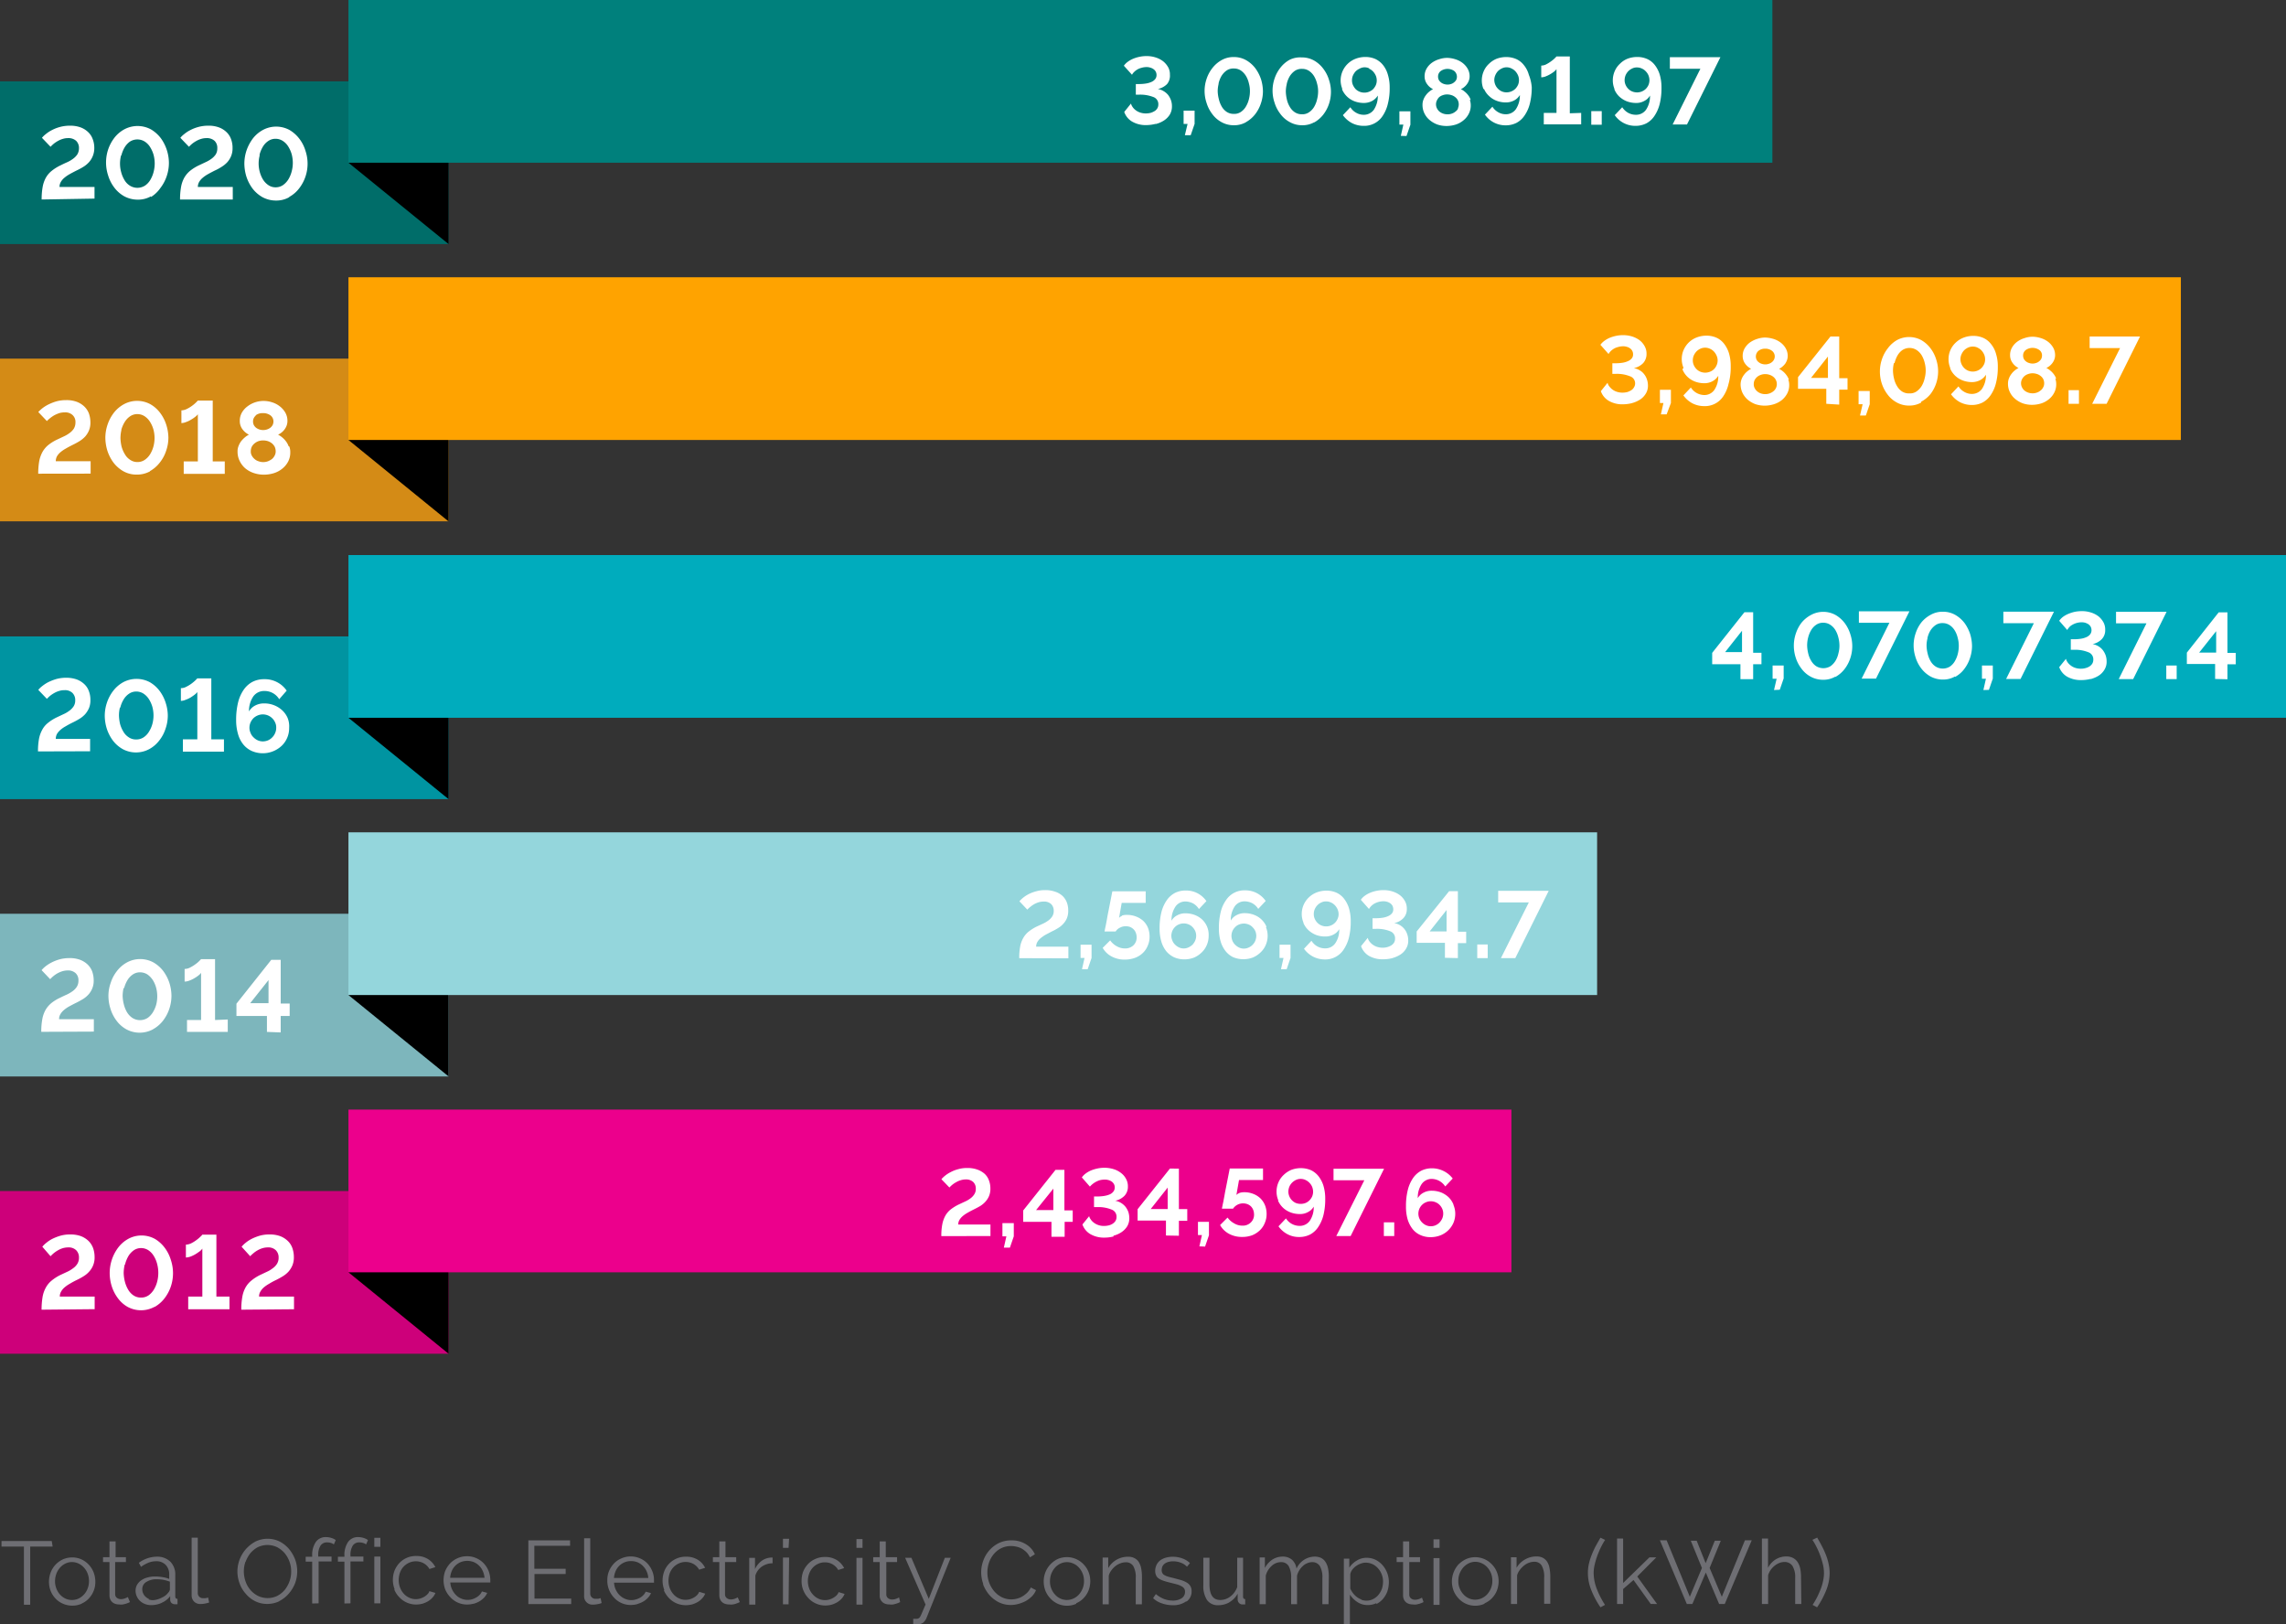
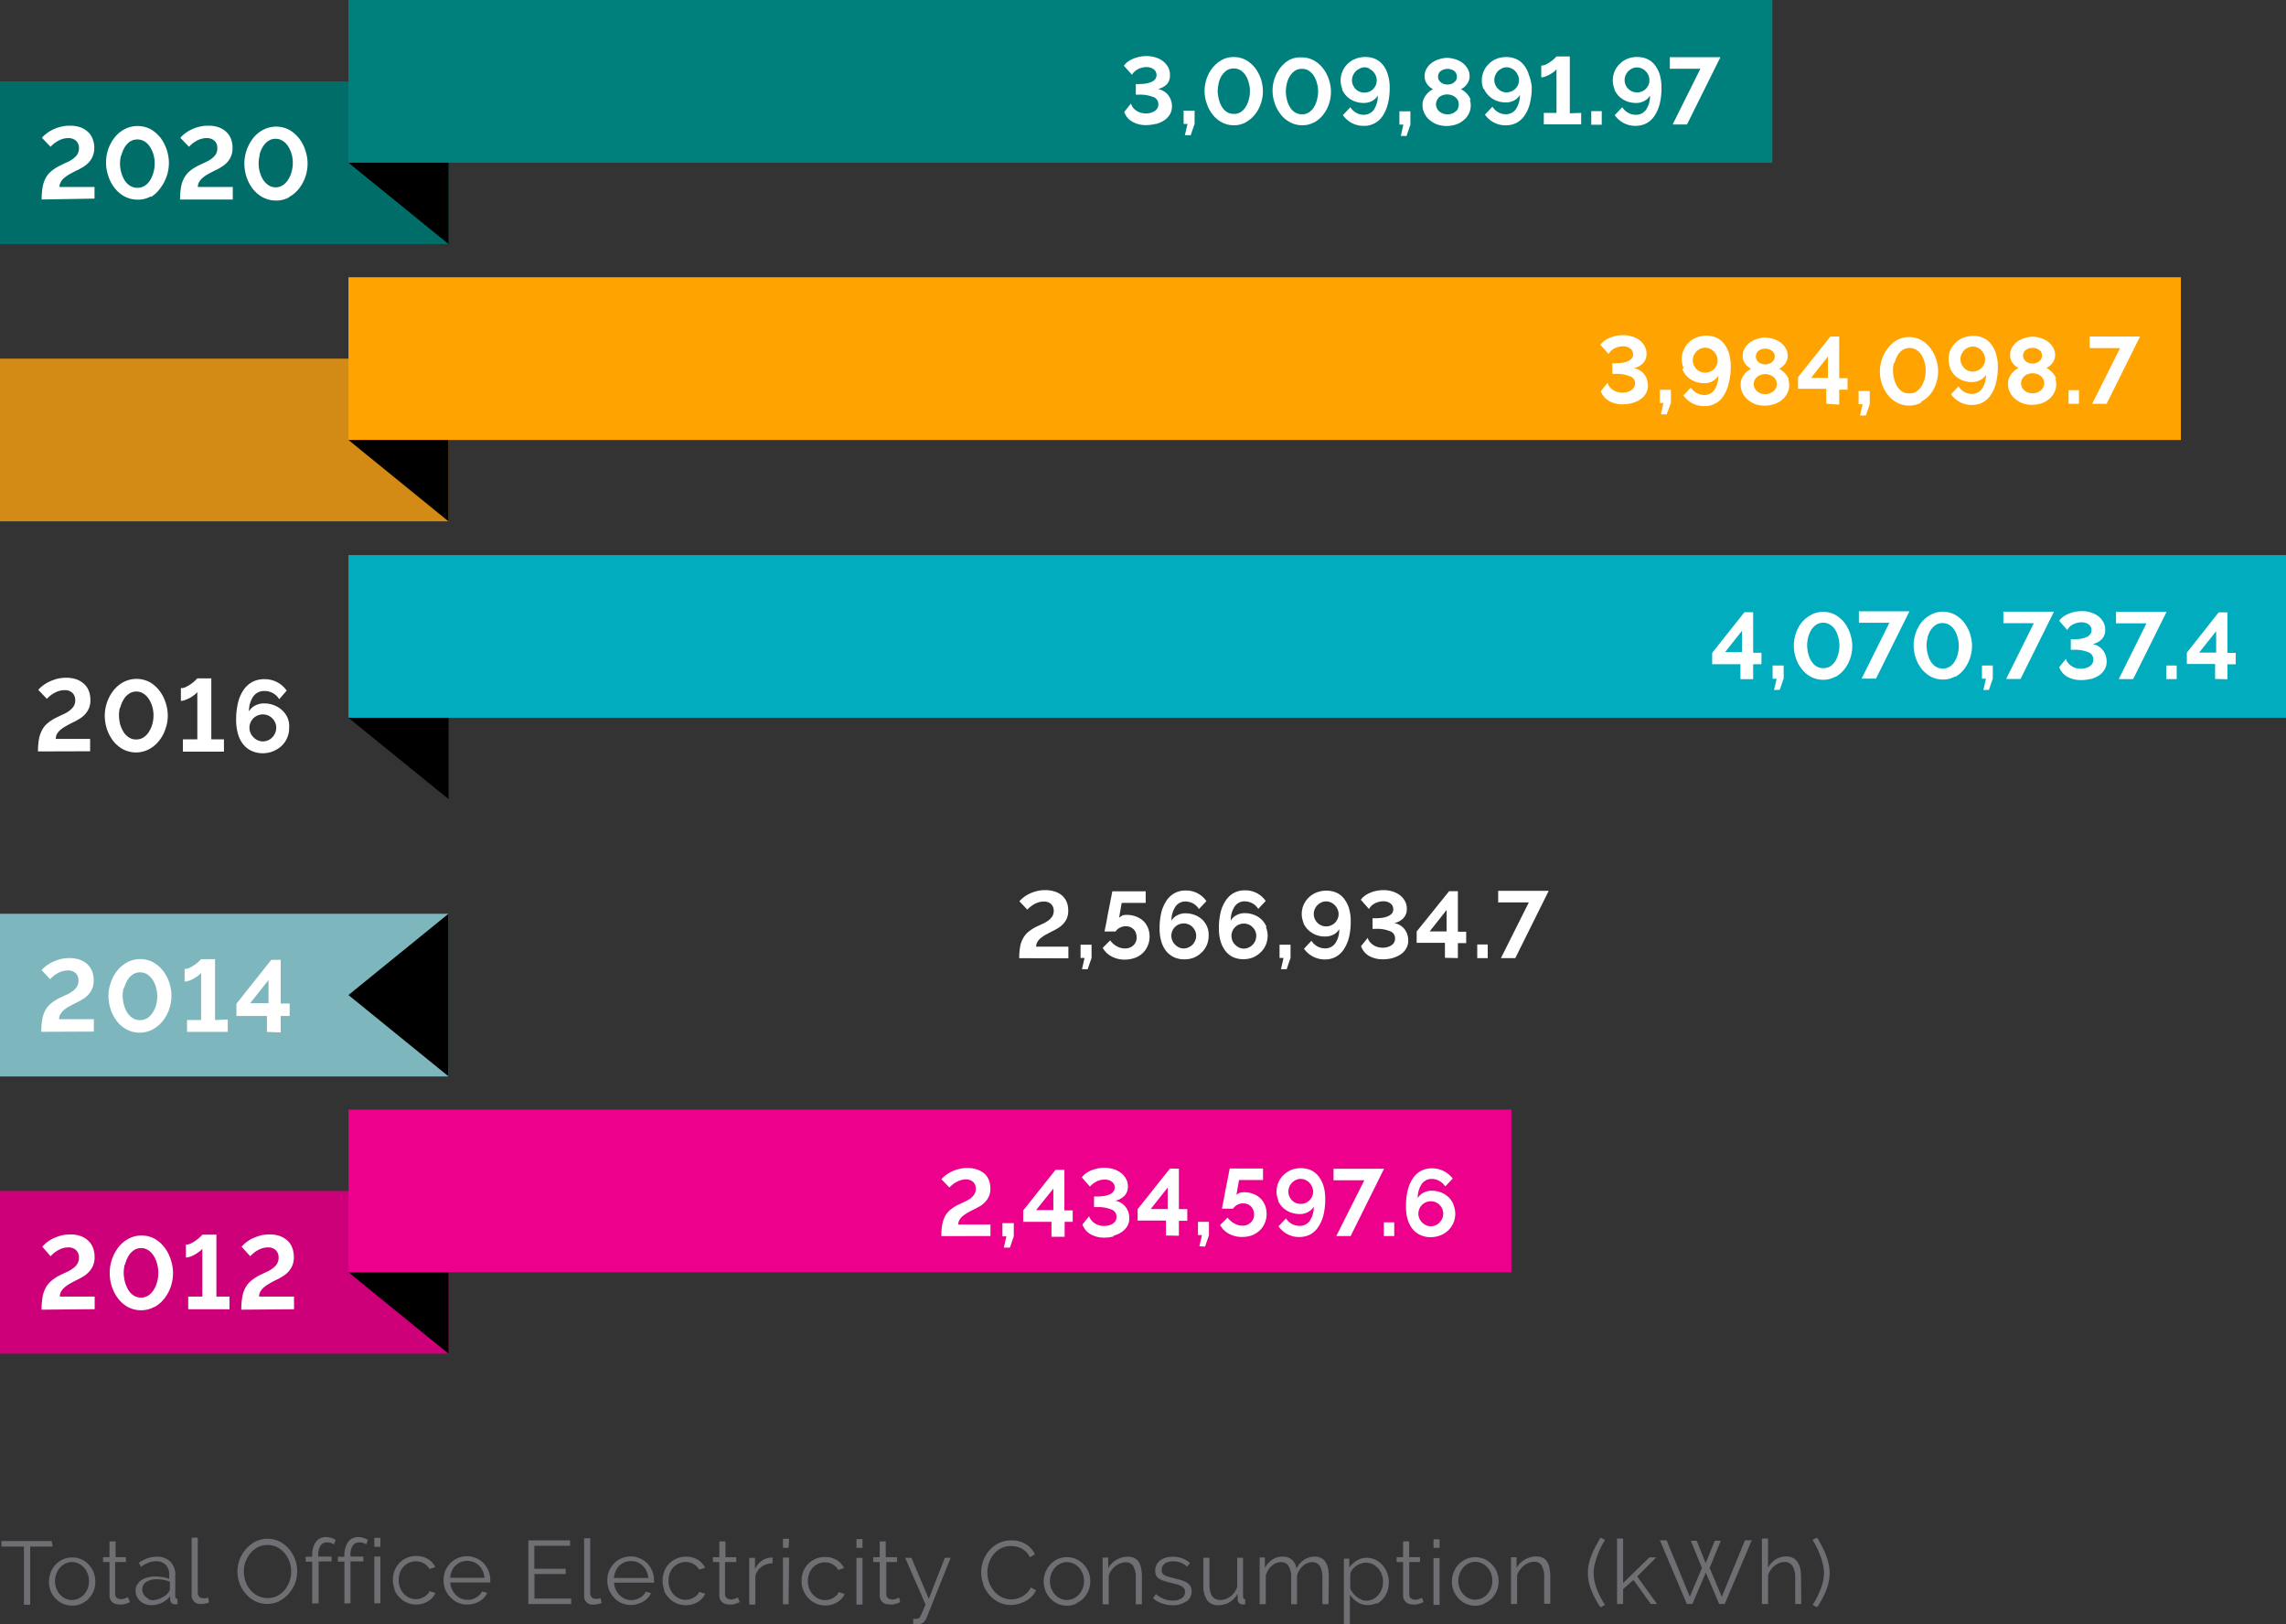
<svg xmlns="http://www.w3.org/2000/svg" id="Layer_1" data-name="Layer 1" width="305.72" height="217.23" viewBox="0 0 305.72 217.23">
  <rect x="0" y="0" width="305.72" height="217.23" fill="#333333" stroke="none" />
  <title>Progress report 2020 -SO-01-rev</title>
  <path d="M342.09,217.14a6.84,6.84,0,0,0-.35-1.17,10.23,10.23,0,0,0-.53-1.17c-.2-.39-.42-.78-.65-1.17l-.64.3a7.14,7.14,0,0,1,.52.89,9.47,9.47,0,0,1,.5,1.13,10.3,10.3,0,0,1,.38,1.23,4.87,4.87,0,0,1,.15,1.2,4.79,4.79,0,0,1-.11,1,6.7,6.7,0,0,1-.3,1.06c-.14.36-.3.73-.48,1.1a11,11,0,0,1-.63,1.09l.6.32a11.62,11.62,0,0,0,1.22-2.28,6.3,6.3,0,0,0,.46-2.31,5.48,5.48,0,0,0-.14-1.21m-3.69,1.7a5.78,5.78,0,0,0-.11-1.1,2.43,2.43,0,0,0-.35-.85,1.62,1.62,0,0,0-.61-.55,1.89,1.89,0,0,0-.91-.2,2.67,2.67,0,0,0-1.43.41,2.82,2.82,0,0,0-1,1.11v-3.92h-.82v8.76H334v-3.83a2.41,2.41,0,0,1,.33-.71,2.77,2.77,0,0,1,.52-.56,2.31,2.31,0,0,1,.64-.38,1.81,1.81,0,0,1,.69-.14,1.25,1.25,0,0,1,1.08.53,2.88,2.88,0,0,1,.36,1.6v3.49h.82Zm-13.25-1.16-1.62,3.85-3.1-7.55h-.9l3.6,8.52h.74l1.8-4.21,1.78,4.21h.75l3.61-8.52h-.91l-3.09,7.55-1.63-3.85,1.49-3.64h-.8l-1.22,3-1.2-3h-.79Zm-6,4.82-2.65-3.68,2.55-2.56h-.92l-3.52,3.43v-5.95h-.81v8.76h.81v-2L316,219.3l2.3,3.2Zm-8.79-1.84a11.62,11.62,0,0,0,1.22,2.28l.61-.32a11.31,11.31,0,0,1-1.12-2.19,6,6,0,0,1-.4-2.05,4.87,4.87,0,0,1,.15-1.2,10.26,10.26,0,0,1,.37-1.23c.16-.4.32-.78.5-1.13a7.86,7.86,0,0,1,.51-.89l-.62-.3q-.34.59-.66,1.17a12.31,12.31,0,0,0-.53,1.17,7.91,7.91,0,0,0-.36,1.17,5.47,5.47,0,0,0-.13,1.21,6.1,6.1,0,0,0,.46,2.31m-5.49-1.82a6,6,0,0,0-.1-1.12,2.35,2.35,0,0,0-.31-.85,1.48,1.48,0,0,0-.57-.54,1.8,1.8,0,0,0-.88-.19,3,3,0,0,0-1.55.42,2.91,2.91,0,0,0-1.1,1.1v-1.41h-.75v6.25h.82v-3.83a2.05,2.05,0,0,1,.35-.71,3.23,3.23,0,0,1,.54-.57,2.22,2.22,0,0,1,.68-.4,2,2,0,0,1,.72-.14,1.12,1.12,0,0,1,1,.51,3,3,0,0,1,.33,1.62v3.49h.82Zm-12.12-.43a2.78,2.78,0,0,1,.49-.81,2.39,2.39,0,0,1,.72-.54,2,2,0,0,1,1.76,0,2.17,2.17,0,0,1,.73.54,2.6,2.6,0,0,1,.67,1.78,2.64,2.64,0,0,1-.18,1,2.87,2.87,0,0,1-.49.8,2.17,2.17,0,0,1-.73.54,2.06,2.06,0,0,1-.88.2,2.08,2.08,0,0,1-.88-.19,2.13,2.13,0,0,1-.72-.54,2.49,2.49,0,0,1-.49-.79,2.46,2.46,0,0,1-.18-1,2.85,2.85,0,0,1,.18-1m3.34,4a2.92,2.92,0,0,0,1-.7,3.29,3.29,0,0,0,.64-1,3.54,3.54,0,0,0,.23-1.24,3.35,3.35,0,0,0-.24-1.25,3.14,3.14,0,0,0-.65-1,3.07,3.07,0,0,0-3.48-.71,3.71,3.71,0,0,0-1,.71,3.44,3.44,0,0,0-.88,2.28,3.54,3.54,0,0,0,.23,1.24,3.29,3.29,0,0,0,.64,1,3,3,0,0,0,2.23,1,3,3,0,0,0,1.25-.26m-6-8.62h-.81V215h.81Zm0,2.51h-.81v6.25h.81Zm-2.35,5.29-.33.16a1.67,1.67,0,0,1-.62.12.87.87,0,0,1-.51-.17.63.63,0,0,1-.24-.51V216.9h1.44v-.65H286v-2.11h-.82v2.11h-.86v.65h.86v4.47a1.4,1.4,0,0,0,.11.53,1.1,1.1,0,0,0,.29.38,1.13,1.13,0,0,0,.42.22,1.68,1.68,0,0,0,.5.07,2,2,0,0,0,.48,0l.41-.1.32-.12.21-.1Zm-8.11.24a2.4,2.4,0,0,1-.61-.33,3,3,0,0,1-.5-.5,3,3,0,0,1-.37-.62v-1.92a1.47,1.47,0,0,1,.26-.6,2.47,2.47,0,0,1,1.14-.82,1.85,1.85,0,0,1,.66-.13,2.17,2.17,0,0,1,1.65.76,2.54,2.54,0,0,1,.49.8,2.46,2.46,0,0,1,.18,1,2.92,2.92,0,0,1-.15.93,2.75,2.75,0,0,1-.45.8,2.18,2.18,0,0,1-.71.57,1.84,1.84,0,0,1-.92.22,1.89,1.89,0,0,1-.67-.12m2,.58a2.92,2.92,0,0,0,.9-.7,3.35,3.35,0,0,0,.58-1,4.09,4.09,0,0,0,.2-1.25,3.43,3.43,0,0,0-.84-2.25,3.1,3.1,0,0,0-.93-.72,2.73,2.73,0,0,0-1.19-.27,2.41,2.41,0,0,0-1.33.37,3,3,0,0,0-1,.95v-1.21h-.73v8.81h.81v-4a3.4,3.4,0,0,0,1,1,2.48,2.48,0,0,0,1.4.4,2.69,2.69,0,0,0,1.15-.26m-6.37-3.52a5.21,5.21,0,0,0-.1-1.11,2.59,2.59,0,0,0-.33-.85,1.53,1.53,0,0,0-.58-.55,2,2,0,0,0-.9-.19,2.69,2.69,0,0,0-2.41,1.61,2,2,0,0,0-.58-1.17,1.84,1.84,0,0,0-1.27-.44,2.5,2.5,0,0,0-1.38.4,3,3,0,0,0-1,1.12v-1.41H266v6.25h.82v-3.83a2.67,2.67,0,0,1,.79-1.29,1.84,1.84,0,0,1,1.26-.5,1.14,1.14,0,0,1,1,.51,3,3,0,0,1,.34,1.62v3.49H271v-3.82a2.7,2.7,0,0,1,.31-.72,2.6,2.6,0,0,1,.48-.57,1.73,1.73,0,0,1,.59-.37,1.71,1.71,0,0,1,.67-.14,1.17,1.17,0,0,1,1,.52,3,3,0,0,1,.34,1.61v3.49h.82Zm-13.3,3.4a2.9,2.9,0,0,0,1.11-1.14v.72a.71.71,0,0,0,.18.52.63.63,0,0,0,.47.2h.36v-.72c-.19,0-.29-.11-.29-.34v-5.19H263v3.93a2.86,2.86,0,0,1-.38.71,2.71,2.71,0,0,1-.53.54,2.22,2.22,0,0,1-.64.35,2.16,2.16,0,0,1-.71.12c-1,0-1.45-.71-1.45-2.12v-3.53h-.82v3.67a3.44,3.44,0,0,0,.5,2,1.76,1.76,0,0,0,1.52.68,3,3,0,0,0,1.49-.4m-5.74-.1a1.63,1.63,0,0,0,.66-1.37,1.3,1.3,0,0,0-.16-.67,1.22,1.22,0,0,0-.46-.47,3.46,3.46,0,0,0-.76-.34l-1.06-.29c-.28-.06-.51-.12-.71-.18a2.13,2.13,0,0,1-.49-.21.59.59,0,0,1-.27-.27.78.78,0,0,1-.09-.4,1.21,1.21,0,0,1,.12-.53,1,1,0,0,1,.33-.36,1.43,1.43,0,0,1,.49-.21,2.46,2.46,0,0,1,.6-.07,2.85,2.85,0,0,1,1,.18,2.13,2.13,0,0,1,.84.54l.4-.48a2.74,2.74,0,0,0-1-.62,3.65,3.65,0,0,0-1.31-.23,3.42,3.42,0,0,0-.9.12,2.34,2.34,0,0,0-.75.35,1.71,1.71,0,0,0-.5.6,1.84,1.84,0,0,0-.19.83,1.42,1.42,0,0,0,.13.61,1,1,0,0,0,.38.42,2.8,2.8,0,0,0,.66.3c.26.09.57.17.93.26l.83.21a3,3,0,0,1,.58.24,1,1,0,0,1,.36.3.75.75,0,0,1,.12.44,1,1,0,0,1-.45.87,2.13,2.13,0,0,1-1.21.31,3.33,3.33,0,0,1-1.17-.22,4,4,0,0,1-1.07-.65l-.37.55a3.09,3.09,0,0,0,1.2.7,4.32,4.32,0,0,0,1.42.24,2.89,2.89,0,0,0,1.78-.5m-5.89-3.28a6,6,0,0,0-.1-1.12,2.55,2.55,0,0,0-.31-.85,1.51,1.51,0,0,0-.58-.54,1.76,1.76,0,0,0-.87-.19,3,3,0,0,0-2.65,1.52v-1.41h-.75v6.25h.82v-3.83a2.05,2.05,0,0,1,.35-.71,2.92,2.92,0,0,1,.54-.57,2.44,2.44,0,0,1,.67-.37,2,2,0,0,1,.72-.14,1.12,1.12,0,0,1,1,.51,3,3,0,0,1,.33,1.62v3.49h.82Zm-12.12-.43a2.78,2.78,0,0,1,.49-.81,2.39,2.39,0,0,1,.72-.54,2.06,2.06,0,0,1,.88-.2,2.09,2.09,0,0,1,.88.2,2.17,2.17,0,0,1,.73.54,2.6,2.6,0,0,1,.67,1.78,2.64,2.64,0,0,1-.18,1,2.87,2.87,0,0,1-.49.8,2.17,2.17,0,0,1-.73.54,2.09,2.09,0,0,1-.88.2,2.05,2.05,0,0,1-.88-.19,2.13,2.13,0,0,1-.72-.54,2.49,2.49,0,0,1-.49-.79,2.46,2.46,0,0,1-.18-1,2.85,2.85,0,0,1,.18-1m3.34,3.95a2.92,2.92,0,0,0,1-.7,3.29,3.29,0,0,0,.64-1,3.54,3.54,0,0,0,.23-1.24,3.35,3.35,0,0,0-.24-1.25,3.14,3.14,0,0,0-.65-1,3.08,3.08,0,0,0-3.48-.71,3.31,3.31,0,0,0-1.86,3,3.54,3.54,0,0,0,.23,1.24,3.29,3.29,0,0,0,.64,1,3,3,0,0,0,2.23,1,3,3,0,0,0,1.25-.26M229,219.85a4.87,4.87,0,0,0,.82,1.41,4.22,4.22,0,0,0,1.26,1,3.6,3.6,0,0,0,1.61.38,3.76,3.76,0,0,0,1-.13,5,5,0,0,0,1-.38,4.18,4.18,0,0,0,.83-.62,2.59,2.59,0,0,0,.57-.85l-.69-.36a2.61,2.61,0,0,1-.51.72,3.46,3.46,0,0,1-.65.49,2.85,2.85,0,0,1-.73.29,3.06,3.06,0,0,1-.74.09,2.79,2.79,0,0,1-1.27-.3,3.18,3.18,0,0,1-1-.79,3.86,3.86,0,0,1-.91-2.5,4,4,0,0,1,.2-1.28,3.54,3.54,0,0,1,.61-1.13,3.06,3.06,0,0,1,1-.82,2.88,2.88,0,0,1,1.35-.31,2.81,2.81,0,0,1,.71.08,2.55,2.55,0,0,1,.7.25,3.23,3.23,0,0,1,.63.47,2.65,2.65,0,0,1,.49.71l.66-.41a3,3,0,0,0-1.19-1.34,3.53,3.53,0,0,0-1.95-.52,3.79,3.79,0,0,0-1.72.38,4.14,4.14,0,0,0-1.27,1,4.19,4.19,0,0,0-.78,1.36,4.44,4.44,0,0,0-.27,1.53,4.58,4.58,0,0,0,.29,1.6m-9.38,5.36h.49A1.27,1.27,0,0,0,221,225a1.5,1.5,0,0,0,.44-.61l3.24-8.06h-.78l-2.15,5.49-2.32-5.49h-.84l2.73,6.25c-.19.43-.33.78-.43,1a6.28,6.28,0,0,1-.27.59.57.57,0,0,1-.25.26.66.66,0,0,1-.34.06h-.36Zm-1.89-3.6a2.11,2.11,0,0,1-.34.16,1.58,1.58,0,0,1-.61.12.87.87,0,0,1-.51-.17.63.63,0,0,1-.25-.51V216.9h1.44v-.65H216v-2.11h-.81v2.11h-.87v.65h.87v4.47a1.22,1.22,0,0,0,.1.53,1.33,1.33,0,0,0,.29.38,1.13,1.13,0,0,0,.42.22,1.79,1.79,0,0,0,.51.07,2,2,0,0,0,.48,0l.4-.1.32-.12.21-.1Zm-4.89-7.8h-.81V215h.81Zm0,2.51h-.81v6.25h.81Zm-7.9,4.37a3.14,3.14,0,0,0,.65,1,3.06,3.06,0,0,0,2.26,1,3.56,3.56,0,0,0,.86-.11,3.35,3.35,0,0,0,.75-.33,2.58,2.58,0,0,0,.6-.49,2.07,2.07,0,0,0,.38-.62l-.8-.24a1.16,1.16,0,0,1-.25.41,2.07,2.07,0,0,1-.44.34,2.61,2.61,0,0,1-.54.24,2.47,2.47,0,0,1-.6.08,2.06,2.06,0,0,1-.88-.2,2.24,2.24,0,0,1-.72-.54,2.44,2.44,0,0,1-.5-.81,2.87,2.87,0,0,1,0-2,2.3,2.3,0,0,1,.48-.79,2.18,2.18,0,0,1,.72-.52,2,2,0,0,1,.89-.19,2,2,0,0,1,1.05.27,2,2,0,0,1,.74.75l.79-.25a2.63,2.63,0,0,0-1-1.09,2.92,2.92,0,0,0-1.55-.4,3.06,3.06,0,0,0-1.27.25,2.89,2.89,0,0,0-1,.69,3.14,3.14,0,0,0-.65,1,3.54,3.54,0,0,0-.22,1.25,3.2,3.2,0,0,0,.23,1.26m-1.9-6.88h-.82V215H203Zm0,2.51h-.82v6.25H203Zm-2.21,0h-.16a2.28,2.28,0,0,0-1.26.41,2.84,2.84,0,0,0-.93,1.13v-1.5h-.77v6.25h.82v-3.89a2.29,2.29,0,0,1,.86-1.19,2.56,2.56,0,0,1,1.44-.45Zm-4.66,5.32a2.49,2.49,0,0,1-.33.16,1.58,1.58,0,0,1-.61.12.87.87,0,0,1-.51-.17.63.63,0,0,1-.25-.51V216.9H196v-.65h-1.44v-2.11h-.82v2.11h-.86v.65h.86v4.47a1.4,1.4,0,0,0,.11.53,1.1,1.1,0,0,0,.29.38,1.13,1.13,0,0,0,.42.22,1.68,1.68,0,0,0,.5.07,2,2,0,0,0,.48,0,2.73,2.73,0,0,0,.41-.1l.32-.12.21-.1Zm-9.87-.92a3.35,3.35,0,0,0,.66,1,3.09,3.09,0,0,0,1,.71,3.23,3.23,0,0,0,1.26.26,3.56,3.56,0,0,0,.86-.11,3.43,3.43,0,0,0,.76-.33,2.53,2.53,0,0,0,.59-.49,1.91,1.91,0,0,0,.39-.62l-.81-.24a1.16,1.16,0,0,1-.25.41,2,2,0,0,1-.43.34,2.7,2.7,0,0,1-.55.24,2.33,2.33,0,0,1-.59.08,2.06,2.06,0,0,1-.88-.2,2.17,2.17,0,0,1-.73-.54,2.58,2.58,0,0,1-.49-.81,2.85,2.85,0,0,1-.18-1,3.09,3.09,0,0,1,.17-1,2.28,2.28,0,0,1,1.2-1.31,2.18,2.18,0,0,1,2,.08,2,2,0,0,1,.73.75l.8-.25a2.63,2.63,0,0,0-1-1.09,2.92,2.92,0,0,0-1.55-.4,3.06,3.06,0,0,0-1.27.25,3.14,3.14,0,0,0-1,.69,3,3,0,0,0-.64,1,3.55,3.55,0,0,0-.23,1.25,3.6,3.6,0,0,0,.23,1.26m-6.73-1.6a2.64,2.64,0,0,1,.22-.91,2.2,2.2,0,0,1,2.07-1.35,2.3,2.3,0,0,1,.86.16,2.21,2.21,0,0,1,.7.47,2.42,2.42,0,0,1,.51.72,2.6,2.6,0,0,1,.23.91Zm3.16,3.47a3.51,3.51,0,0,0,.77-.33,2.63,2.63,0,0,0,.61-.49,2,2,0,0,0,.41-.63l-.71-.19a1.44,1.44,0,0,1-.31.46,1.7,1.7,0,0,1-.45.35,2.13,2.13,0,0,1-.56.23,2,2,0,0,1-.6.09,2.09,2.09,0,0,1-.85-.18,2.33,2.33,0,0,1-.72-.48,2.59,2.59,0,0,1-.74-1.67H185a.29.29,0,0,0,0-.13v-.2a3,3,0,0,0-.23-1.22,3.26,3.26,0,0,0-.63-1,2.92,2.92,0,0,0-1-.7,3.11,3.11,0,0,0-2.5,0,2.89,2.89,0,0,0-1,.69,3.52,3.52,0,0,0-.65,1,3.15,3.15,0,0,0-.23,1.25,3.29,3.29,0,0,0,.88,2.29,3,3,0,0,0,2.25,1,3.64,3.64,0,0,0,.87-.11m-7.1-1.15a1.11,1.11,0,0,0,1,1.21h.21a2.76,2.76,0,0,0,.57-.06,2.73,2.73,0,0,0,.56-.15l-.14-.66a1.89,1.89,0,0,1-.34.09h-.31a.68.68,0,0,1-.73-.62.56.56,0,0,1,0-.13v-7.34h-.82Zm-6.64.4V218.5h4.17v-.7H169v-3.08h4.78V214H168.2v8.52h5.73v-.74ZM157.74,219a2.89,2.89,0,0,1,.22-.91,2.21,2.21,0,0,1,1.21-1.19,2.39,2.39,0,0,1,1.72,0,2.29,2.29,0,0,1,1.21,1.19,2.85,2.85,0,0,1,.24.91Zm3.17,3.47a3.51,3.51,0,0,0,.77-.33,3.2,3.2,0,0,0,.61-.49,2.35,2.35,0,0,0,.41-.63l-.71-.19a1.44,1.44,0,0,1-.31.46,1.75,1.75,0,0,1-.46.35,2.18,2.18,0,0,1-2,.14,2,2,0,0,1-.71-.48,2.71,2.71,0,0,1-.51-.74,2.51,2.51,0,0,1-.24-.93h5.35a.29.29,0,0,0,0-.13v-.2a3.39,3.39,0,0,0-.23-1.22,3.29,3.29,0,0,0-.64-1,2.92,2.92,0,0,0-1-.7,3,3,0,0,0-1.25-.26,3.15,3.15,0,0,0-1.25.26,3.26,3.26,0,0,0-1,.69,3.66,3.66,0,0,0-.65,1,3.55,3.55,0,0,0-.23,1.25,3.6,3.6,0,0,0,.23,1.26,3.35,3.35,0,0,0,.66,1,3,3,0,0,0,2.24,1,3.72,3.72,0,0,0,.88-.11m-10.6-1.89a3.14,3.14,0,0,0,.65,1,3.06,3.06,0,0,0,2.26,1,3.48,3.48,0,0,0,.85-.11,3.43,3.43,0,0,0,.76-.33,2.53,2.53,0,0,0,.59-.49,1.91,1.91,0,0,0,.39-.62l-.81-.24a.91.91,0,0,1-.25.41,2,2,0,0,1-.43.34,2.7,2.7,0,0,1-.55.24,2.33,2.33,0,0,1-.59.08,2.06,2.06,0,0,1-.88-.2,2.17,2.17,0,0,1-.73-.54,2.58,2.58,0,0,1-.49-.81,2.85,2.85,0,0,1-.18-1,3.09,3.09,0,0,1,.17-1,2.28,2.28,0,0,1,1.2-1.31,2.19,2.19,0,0,1,2,.08,2,2,0,0,1,.74.75l.79-.25a2.63,2.63,0,0,0-1-1.09,2.83,2.83,0,0,0-1.55-.4,3,3,0,0,0-2.26.94,3.29,3.29,0,0,0-.64,1,3.55,3.55,0,0,0-.23,1.25,3.4,3.4,0,0,0,.24,1.26m-1.91-6.88h-.81v1.2h.81Zm0,2.51h-.81v6.25h.81Zm-4,6.25v-5.6h1.73v-.65h-1.73V216a2.32,2.32,0,0,1,.3-1.29,1,1,0,0,1,.88-.44,1.68,1.68,0,0,1,.5.07,1.2,1.2,0,0,1,.41.2l.25-.58a1.86,1.86,0,0,0-.6-.29,2.51,2.51,0,0,0-.72-.11,1.6,1.6,0,0,0-1.34.65,3.06,3.06,0,0,0-.49,1.81v.17h-.87v.65h.87v5.6Zm-4.26,0v-5.6h1.73v-.65H140.1V216a2.32,2.32,0,0,1,.3-1.29,1,1,0,0,1,.88-.44,1.68,1.68,0,0,1,.5.07,1.2,1.2,0,0,1,.41.2l.25-.58a1.86,1.86,0,0,0-.6-.29,2.51,2.51,0,0,0-.72-.11,1.6,1.6,0,0,0-1.34.65,3.06,3.06,0,0,0-.49,1.81v.17h-.87v.65h.87v5.6Zm-9.76-5.56a4.1,4.1,0,0,1,.63-1.14,3.4,3.4,0,0,1,1-.81,3,3,0,0,1,2.58,0,3.5,3.5,0,0,1,1,.79,3.87,3.87,0,0,1,.65,1.13,3.82,3.82,0,0,1,.23,1.34,3.86,3.86,0,0,1-.22,1.3,4.1,4.1,0,0,1-.63,1.14,3.4,3.4,0,0,1-1,.81,3,3,0,0,1-2.6,0,3.33,3.33,0,0,1-1-.79,3.41,3.41,0,0,1-.65-1.14,4.06,4.06,0,0,1-.23-1.34,3.86,3.86,0,0,1,.22-1.3m4.52,5.27a4.23,4.23,0,0,0,1.27-1,4.78,4.78,0,0,0,.84-1.38,4.59,4.59,0,0,0,0-3.21,4.91,4.91,0,0,0-.81-1.38,4.22,4.22,0,0,0-1.26-1,3.69,3.69,0,0,0-3.21,0,4.56,4.56,0,0,0-2.43,4,4.58,4.58,0,0,0,.29,1.6,4.11,4.11,0,0,0,.82,1.38,3.83,3.83,0,0,0,1.26,1,3.54,3.54,0,0,0,1.63.37,3.72,3.72,0,0,0,1.58-.35m-11.7-.85a1.18,1.18,0,0,0,.33.89,1.15,1.15,0,0,0,.88.32,2.76,2.76,0,0,0,.57-.06,2.73,2.73,0,0,0,.56-.15l-.14-.66a1.89,1.89,0,0,1-.34.09,1.61,1.61,0,0,1-.31,0,.68.68,0,0,1-.73-.62v-7.47h-.82Zm-5.7.53a1.35,1.35,0,0,1-.47-.3,1.31,1.31,0,0,1-.31-.43,1.25,1.25,0,0,1-.12-.54,1.09,1.09,0,0,1,.54-1,2.48,2.48,0,0,1,1.41-.36,5.26,5.26,0,0,1,.89.08,6.32,6.32,0,0,1,.85.24v1a.5.5,0,0,1-.06.24.63.63,0,0,1-.16.23,2,2,0,0,1-.81.64A3,3,0,0,1,118,222a1.71,1.71,0,0,1-.59-.11m1.81.43a2.76,2.76,0,0,0,1.08-.86v.49a.62.62,0,0,0,.18.43.72.72,0,0,0,.49.16h.31v-.72c-.2,0-.3-.11-.3-.34v-2.82a2.42,2.42,0,0,0-.67-1.82,2.52,2.52,0,0,0-1.85-.66,4.15,4.15,0,0,0-2.35.82l.29.54a4.92,4.92,0,0,1,1-.56,2.86,2.86,0,0,1,1-.19,1.7,1.7,0,0,1,1.3.49,1.81,1.81,0,0,1,.47,1.31v.57a3.38,3.38,0,0,0-.88-.24,5.55,5.55,0,0,0-1-.09,3.81,3.81,0,0,0-1.06.14,2.53,2.53,0,0,0-.83.39,1.94,1.94,0,0,0-.54.6,1.65,1.65,0,0,0-.19.76,1.89,1.89,0,0,0,.6,1.38,2,2,0,0,0,.66.41,2.29,2.29,0,0,0,.82.15,3.4,3.4,0,0,0,1.41-.3m-4.52-.78a2.11,2.11,0,0,1-.34.16,1.58,1.58,0,0,1-.61.12.87.87,0,0,1-.51-.17.6.6,0,0,1-.24-.51V216.9h1.44v-.65H113v-2.11h-.82v2.11h-.86v.65h.86v4.47a1.4,1.4,0,0,0,.11.53,1.1,1.1,0,0,0,.29.38,1.13,1.13,0,0,0,.42.22,1.68,1.68,0,0,0,.5.07,2,2,0,0,0,.48,0l.41-.1.32-.12.21-.1Zm-9.56-3.13a2.78,2.78,0,0,1,.49-.81,2.39,2.39,0,0,1,.72-.54,2,2,0,0,1,.87-.2,2.1,2.1,0,0,1,.89.2,2.39,2.39,0,0,1,.72.54,2.43,2.43,0,0,1,.49.8,2.85,2.85,0,0,1,.18,1,2.64,2.64,0,0,1-.18,1,2.43,2.43,0,0,1-.49.8,2.39,2.39,0,0,1-.72.54,2.11,2.11,0,0,1-1.77,0,2.39,2.39,0,0,1-.72-.54,2.68,2.68,0,0,1-.66-1.77,2.85,2.85,0,0,1,.18-1m3.34,4a2.92,2.92,0,0,0,1-.7,3.19,3.19,0,0,0,.87-2.24,3.55,3.55,0,0,0-.23-1.25,3.19,3.19,0,0,0-1.63-1.74,3,3,0,0,0-1.25-.26,3.09,3.09,0,0,0-1.23.26,3.19,3.19,0,0,0-1.63,1.74,3.55,3.55,0,0,0-.23,1.25,3.29,3.29,0,0,0,.23,1.24,3.11,3.11,0,0,0,.64,1,2.92,2.92,0,0,0,1,.7,3.1,3.1,0,0,0,1.24.26,3.06,3.06,0,0,0,1.26-.26m-4-8.38H97.74v.74h3v7.78h.84v-7.78h3Z" transform="translate(-97.54 -8)" fill="#6e6e73" />
  <rect y="159.28" width="59.99" height="21.76" fill="#cd007a" />
  <polygon points="59.99 181.04 59.99 159.28 46.6 170.15 59.99 181.04" />
  <rect x="46.6" y="148.39" width="155.53" height="21.76" fill="#ec008c" />
  <path d="M288.24,171.85a1.81,1.81,0,0,1-.88-.9,1.65,1.65,0,0,1,.36-1.82,1.58,1.58,0,0,1,.53-.35,1.64,1.64,0,0,1,1.28,0,1.58,1.58,0,0,1,.53.35,1.77,1.77,0,0,1,.36.53,1.51,1.51,0,0,1,.13.63,1.65,1.65,0,0,1-.13.66,2,2,0,0,1-.36.54,1.64,1.64,0,0,1-.53.37,1.56,1.56,0,0,1-.64.13,1.42,1.42,0,0,1-.64-.14m3.68-2.74a2.85,2.85,0,0,0-.66-1,3.29,3.29,0,0,0-1-.64,3.54,3.54,0,0,0-1.24-.23,2.25,2.25,0,0,0-1.13.27,1.85,1.85,0,0,0-.75.72,3.2,3.2,0,0,1,.53-1.9,1.63,1.63,0,0,1,1.35-.67,2.2,2.2,0,0,1,1,.27,2.24,2.24,0,0,1,.79.74l1-1.06a3.4,3.4,0,0,0-1.21-1,3.51,3.51,0,0,0-1.56-.37,3.18,3.18,0,0,0-1.45.33,3.1,3.1,0,0,0-1.1,1,4.85,4.85,0,0,0-.69,1.58,8.81,8.81,0,0,0-.24,2.17,6.09,6.09,0,0,0,.22,1.75,4,4,0,0,0,.66,1.29,2.78,2.78,0,0,0,1.05.81,3.23,3.23,0,0,0,1.37.28,3.61,3.61,0,0,0,1.3-.24,3.15,3.15,0,0,0,1.74-1.66,3.08,3.08,0,0,0,.25-1.23,3,3,0,0,0-.24-1.18M284,171.47h-1.39v1.83H284Zm-7.75,1.83h1.92l4.47-9h-6.76v1.54H280Zm-4.13-7.5a1.64,1.64,0,0,1,.53.37,1.72,1.72,0,0,1,.37.55,1.84,1.84,0,0,1,.13.65,1.74,1.74,0,0,1-.13.64,1.86,1.86,0,0,1-.36.52,1.64,1.64,0,0,1-.52.35,1.82,1.82,0,0,1-1.3,0,1.69,1.69,0,0,1-1-1.52,1.84,1.84,0,0,1,.13-.65,1.76,1.76,0,0,1,.36-.54,1.9,1.9,0,0,1,.52-.37,1.51,1.51,0,0,1,1.28,0m-3.68,2.75a3,3,0,0,0,.66.95,3.08,3.08,0,0,0,1,.63,3.49,3.49,0,0,0,1.24.23,2.18,2.18,0,0,0,1.12-.27,1.82,1.82,0,0,0,.76-.72,3.2,3.2,0,0,1-.53,1.9,1.63,1.63,0,0,1-1.35.67,2.15,2.15,0,0,1-1.83-1l-1,1.06a3.43,3.43,0,0,0,1.21,1.06,3.26,3.26,0,0,0,1.56.37,3.18,3.18,0,0,0,1.45-.33,3,3,0,0,0,1.09-1,5.14,5.14,0,0,0,.7-1.59,8.81,8.81,0,0,0,.24-2.17,6,6,0,0,0-.23-1.74,4,4,0,0,0-.66-1.29,2.91,2.91,0,0,0-1-.81,3.39,3.39,0,0,0-1.37-.28,3.61,3.61,0,0,0-1.3.24,3.38,3.38,0,0,0-1,.67,2.92,2.92,0,0,0-.7,1,3.08,3.08,0,0,0-.25,1.23,3,3,0,0,0,.24,1.18m-5.17-1a1,1,0,0,0-.44.27l.35-2h3.21v-1.54H262l-.51,2.59c-.07.33-.13.65-.19,1l-.16.86c-.06.26-.1.47-.13.63a1.35,1.35,0,0,0-.05.29h1.48a1.62,1.62,0,0,1,1.35-.71,1.71,1.71,0,0,1,.59.11,1.41,1.41,0,0,1,.46.3,1.35,1.35,0,0,1,.3.47,1.71,1.71,0,0,1,.11.59,1.4,1.4,0,0,1-.44,1.09,1.51,1.51,0,0,1-1.12.42,2.11,2.11,0,0,1-1.09-.3,2.67,2.67,0,0,1-.89-.78l-1,1A2.93,2.93,0,0,0,261.9,173a3.6,3.6,0,0,0,1.76.42,3.79,3.79,0,0,0,1.33-.22,3.26,3.26,0,0,0,1-.63,2.76,2.76,0,0,0,.69-1,2.93,2.93,0,0,0,.25-1.24,3.07,3.07,0,0,0-.22-1.16,2.72,2.72,0,0,0-.62-.92,2.86,2.86,0,0,0-.95-.59,3.21,3.21,0,0,0-1.18-.22,2.21,2.21,0,0,0-.72.11m-4.54,7.16.52-1.51V171.4h-1.47v1.77h.53l-.34,1.51Zm-5-7.89v2.87h-2.27Zm1.5,6.44v-2h1.12V169.7h-1.12v-5.42H254l-4.32,5.43v1.52h3.79v2Zm-8.77,0a3.35,3.35,0,0,0,1.08-.47,2.6,2.6,0,0,0,.77-.78,2.11,2.11,0,0,0,.29-1.12,2.8,2.8,0,0,0-.13-.81,2.58,2.58,0,0,0-.38-.69,2.3,2.3,0,0,0-.6-.52,2.16,2.16,0,0,0-.78-.29,2.39,2.39,0,0,0,1.24-.66,1.75,1.75,0,0,0,.46-1.25,2,2,0,0,0-.24-1,2.34,2.34,0,0,0-.65-.78,3,3,0,0,0-1-.53,4.14,4.14,0,0,0-1.26-.19,4.41,4.41,0,0,0-.89.09,5.16,5.16,0,0,0-.85.25,3.5,3.5,0,0,0-.73.41,2.31,2.31,0,0,0-.54.54l1.08,1.23a2.9,2.9,0,0,1,1.3-.85,2.74,2.74,0,0,1,.7-.09,1.76,1.76,0,0,1,.46.06,1.38,1.38,0,0,1,.43.19,1,1,0,0,1,.31.33.9.9,0,0,1,.12.48.86.86,0,0,1-.18.54,1.21,1.21,0,0,1-.49.38,3.21,3.21,0,0,1-.75.21,6,6,0,0,1-.94.07h-.41v1.42h.41a4.63,4.63,0,0,1,1.91.32,1,1,0,0,1,.69,1,1,1,0,0,1-.13.51,1.22,1.22,0,0,1-.37.38,1.62,1.62,0,0,1-.52.23,2.72,2.72,0,0,1-.63.08,2.18,2.18,0,0,1-.84-.14,2.06,2.06,0,0,1-.61-.35,1.73,1.73,0,0,1-.38-.43,1,1,0,0,1-.18-.39l-.9,1.11a2.41,2.41,0,0,0,1.07,1.3,3.6,3.6,0,0,0,1.87.46,4.69,4.69,0,0,0,1.24-.16m-8.07-6.39v2.87H236.1Zm1.51,6.44v-2H241v-1.53h-1.11v-5.42H238.7l-4.32,5.43v1.52h3.78v2Zm-7.32,1.45.52-1.51v-1.77H231.6v1.77h.53l-.34,1.51ZM230,173.3v-1.54h-4.31a1.2,1.2,0,0,1,.15-.59,2,2,0,0,1,.42-.51,3.72,3.72,0,0,1,.66-.46c.25-.15.54-.3.86-.46s.59-.3.86-.46a3.22,3.22,0,0,0,.69-.58,2.67,2.67,0,0,0,.48-.75,2.46,2.46,0,0,0,.18-1,3,3,0,0,0-.2-1.11,2.22,2.22,0,0,0-.58-.87,3,3,0,0,0-1-.57,3.84,3.84,0,0,0-1.3-.2,4.24,4.24,0,0,0-1.23.16,4.51,4.51,0,0,0-1,.39,4.16,4.16,0,0,0-.75.48,3.63,3.63,0,0,0-.49.47l1.07,1.11a4.59,4.59,0,0,1,.39-.37,3.48,3.48,0,0,1,.51-.34,2.66,2.66,0,0,1,.6-.26,2.25,2.25,0,0,1,.68-.11,1.4,1.4,0,0,1,1,.34,1.2,1.2,0,0,1,.35.9,1.29,1.29,0,0,1-.21.76,2,2,0,0,1-.53.55,3.54,3.54,0,0,1-.73.42l-.83.39a5.85,5.85,0,0,0-1.09.68,2.94,2.94,0,0,0-.71.86,3.91,3.91,0,0,0-.39,1.15,7.89,7.89,0,0,0-.12,1.53Z" transform="translate(-97.54 -8)" fill="#fff" />
  <rect y="122.2" width="59.99" height="21.76" fill="#7db6bc" />
  <polygon points="59.99 143.95 59.99 122.19 46.6 133.07 59.99 143.95" />
-   <rect x="46.6" y="111.31" width="166.99" height="21.76" fill="#94d6dc" />
  <path d="M298.27,136.13h1.92l4.47-9H297.9v1.55H302Zm-1.77-1.82h-1.4v1.82h1.4ZM291,129.7v2.86h-2.26Zm1.51,6.43v-2h1.11V132.6h-1.11v-5.42h-1.17L287,132.57v1.52h3.78v2Zm-8.77,0a4,4,0,0,0,1.08-.47,2.39,2.39,0,0,0,.76-.79,2,2,0,0,0,.29-1.12,2.44,2.44,0,0,0-.13-.8,2.19,2.19,0,0,0-1.75-1.5,2.3,2.3,0,0,0,1.24-.67,1.72,1.72,0,0,0,.45-1.24,2,2,0,0,0-.23-1,2.59,2.59,0,0,0-.65-.79,3.18,3.18,0,0,0-1-.52,3.85,3.85,0,0,0-1.26-.19,4.31,4.31,0,0,0-.88.09,4.15,4.15,0,0,0-.85.25,3.46,3.46,0,0,0-.73.4,2.39,2.39,0,0,0-.55.55l1.09,1.23a2.42,2.42,0,0,1,.27-.36,1.86,1.86,0,0,1,.41-.33,2.53,2.53,0,0,1,1.26-.34,1.76,1.76,0,0,1,.46.06,1.59,1.59,0,0,1,.42.19,1.08,1.08,0,0,1,.31.33,1,1,0,0,1,.12.48.84.84,0,0,1-.17.55,1.31,1.31,0,0,1-.5.37,2.74,2.74,0,0,1-.74.22,6,6,0,0,1-.94.07h-.42v1.42h.42a4.62,4.62,0,0,1,1.91.31,1,1,0,0,1,.68,1,1.06,1.06,0,0,1-.13.52,1.27,1.27,0,0,1-.36.37,2,2,0,0,1-.52.23,2.23,2.23,0,0,1-.63.09,2.39,2.39,0,0,1-.84-.14,2.06,2.06,0,0,1-.61-.35,2,2,0,0,1-.39-.43,1.18,1.18,0,0,1-.17-.4l-.9,1.11a2.43,2.43,0,0,0,1.07,1.31,3.66,3.66,0,0,0,1.86.45,5.28,5.28,0,0,0,1.25-.15m-8.21-7.45a1.64,1.64,0,0,1,.53.37,2,2,0,0,1,.36.54,1.66,1.66,0,0,1,.14.66,1.52,1.52,0,0,1-.14.63,1.64,1.64,0,0,1-.35.52,1.58,1.58,0,0,1-.53.35,1.56,1.56,0,0,1-.64.13,1.61,1.61,0,0,1-.65-.13,1.54,1.54,0,0,1-.52-.35,1.77,1.77,0,0,1-.36-.53,1.56,1.56,0,0,1-.13-.64,1.64,1.64,0,0,1,.13-.65,1.76,1.76,0,0,1,.36-.54,1.57,1.57,0,0,1,.52-.36,1.3,1.3,0,0,1,.64-.14,1.42,1.42,0,0,1,.64.14m-3.68,2.74a2.85,2.85,0,0,0,.66.95,3.29,3.29,0,0,0,1,.64,3.33,3.33,0,0,0,1.25.22,2.31,2.31,0,0,0,1.12-.26,1.82,1.82,0,0,0,.76-.72,3.11,3.11,0,0,1-.53,1.89,1.6,1.6,0,0,1-1.35.68,2.13,2.13,0,0,1-1.05-.27,2.16,2.16,0,0,1-.78-.75l-1,1.07a3.49,3.49,0,0,0,1.21,1.05,3.39,3.39,0,0,0,1.56.38,2.92,2.92,0,0,0,2.54-1.33,5.14,5.14,0,0,0,.7-1.59,8.81,8.81,0,0,0,.24-2.17,6,6,0,0,0-.23-1.74,4,4,0,0,0-.66-1.29,2.69,2.69,0,0,0-1-.8,3.23,3.23,0,0,0-1.37-.28,3.61,3.61,0,0,0-1.3.24,3.15,3.15,0,0,0-1.74,1.66,3.08,3.08,0,0,0-.25,1.23,3,3,0,0,0,.24,1.17m-2.26,6.21.52-1.51v-1.77h-1.47v1.77h.53l-.34,1.51Zm-6.36-2.9a1.9,1.9,0,0,1-.52-.37,1.53,1.53,0,0,1-.37-.54,1.84,1.84,0,0,1-.13-.65,1.64,1.64,0,0,1,.48-1.16,1.47,1.47,0,0,1,.53-.36,1.84,1.84,0,0,1,.65-.13,1.74,1.74,0,0,1,.64.13,1.35,1.35,0,0,1,.52.36,1.59,1.59,0,0,1,.37.52,1.74,1.74,0,0,1,.13.64,1.84,1.84,0,0,1-.13.65,1.72,1.72,0,0,1-.37.55,1.61,1.61,0,0,1-.53.36,1.49,1.49,0,0,1-1.27,0m3.68-2.74a2.84,2.84,0,0,0-.67-1,2.92,2.92,0,0,0-1-.63,3.44,3.44,0,0,0-1.23-.23,2.25,2.25,0,0,0-1.13.27,1.82,1.82,0,0,0-.76.72,3.28,3.28,0,0,1,.53-1.9,1.59,1.59,0,0,1,1.36-.67,2.32,2.32,0,0,1,1,.26,2.16,2.16,0,0,1,.78.75l1-1.06a3.29,3.29,0,0,0-2.78-1.42,2.92,2.92,0,0,0-2.54,1.33,4.58,4.58,0,0,0-.7,1.58,8.81,8.81,0,0,0-.24,2.17,6,6,0,0,0,.23,1.74,3.81,3.81,0,0,0,.66,1.3,2.91,2.91,0,0,0,1,.81,3.48,3.48,0,0,0,1.38.28,3.61,3.61,0,0,0,1.3-.24,3.38,3.38,0,0,0,1-.67,2.92,2.92,0,0,0,.7-1,3.08,3.08,0,0,0,.25-1.23,3,3,0,0,0-.24-1.18m-11.62,2.74a1.9,1.9,0,0,1-.52-.37,1.42,1.42,0,0,1-.36-.54,1.62,1.62,0,0,1-.14-.65,1.74,1.74,0,0,1,.13-.64,1.54,1.54,0,0,1,.35-.52,1.51,1.51,0,0,1,.54-.36,1.67,1.67,0,0,1,1.28,0,1.47,1.47,0,0,1,.53.36,1.86,1.86,0,0,1,.36.52,1.56,1.56,0,0,1,.13.64,1.61,1.61,0,0,1-.13.65,2,2,0,0,1-.36.55,2,2,0,0,1-.54.36,1.49,1.49,0,0,1-1.27,0M259,132a2.82,2.82,0,0,0-.66-1,3.08,3.08,0,0,0-1-.63,3.54,3.54,0,0,0-1.24-.23,2.25,2.25,0,0,0-1.13.27,1.82,1.82,0,0,0-.76.72,3.29,3.29,0,0,1,.54-1.9,1.58,1.58,0,0,1,1.35-.67,2.32,2.32,0,0,1,1,.26,2.16,2.16,0,0,1,.78.75l1-1.06a3.29,3.29,0,0,0-2.77-1.42,3.18,3.18,0,0,0-1.45.33,3.1,3.1,0,0,0-1.1,1,4.87,4.87,0,0,0-.7,1.58,8.81,8.81,0,0,0-.24,2.17,6,6,0,0,0,.23,1.74,3.81,3.81,0,0,0,.66,1.3,3.09,3.09,0,0,0,1.05.81,3.39,3.39,0,0,0,1.37.28,3.61,3.61,0,0,0,1.3-.24,3.38,3.38,0,0,0,1-.67,2.92,2.92,0,0,0,.7-1,3.08,3.08,0,0,0,.25-1.23A2.88,2.88,0,0,0,259,132m-11.36-1.53a1,1,0,0,0-.44.28l.35-2h3.21V127.2H246.3l-.51,2.6c-.07.33-.13.65-.19,1s-.11.6-.16.86-.1.46-.13.63-.05.26-.05.28h1.48a1.37,1.37,0,0,1,.58-.51,1.6,1.6,0,0,1,.77-.19,1.7,1.7,0,0,1,.59.1,1.44,1.44,0,0,1,.46.31,1.22,1.22,0,0,1,.3.47,1.62,1.62,0,0,1,.11.58,1.43,1.43,0,0,1-.44,1.1,1.6,1.6,0,0,1-1.12.41,2.2,2.2,0,0,1-1.09-.29,2.6,2.6,0,0,1-.89-.79l-1,1a2.93,2.93,0,0,0,1.19,1.15,3.6,3.6,0,0,0,1.76.42,4,4,0,0,0,1.33-.22,3,3,0,0,0,1.05-.63,2.76,2.76,0,0,0,.69-1,2.93,2.93,0,0,0,.25-1.24,3.12,3.12,0,0,0-.22-1.17,2.68,2.68,0,0,0-.62-.91,3,3,0,0,0-1-.6,3.32,3.32,0,0,0-1.17-.21,2.26,2.26,0,0,0-.73.1M243,137.62l.52-1.51v-1.77h-1.47v1.77h.53l-.34,1.51Zm-2.58-1.46V134.6h-4.31a1.24,1.24,0,0,1,.15-.6,1.8,1.8,0,0,1,.41-.5,5,5,0,0,1,.66-.47l.87-.46a7,7,0,0,0,.85-.46,3,3,0,0,0,.7-.58,2.46,2.46,0,0,0,.48-.75,2.63,2.63,0,0,0,.17-1,3,3,0,0,0-.19-1.11,2.36,2.36,0,0,0-.59-.87,2.68,2.68,0,0,0-1-.56,3.75,3.75,0,0,0-1.29-.2,4.24,4.24,0,0,0-1.23.16,5,5,0,0,0-1,.38,4.21,4.21,0,0,0-.75.49,4.16,4.16,0,0,0-.48.46l1.06,1.12a2.79,2.79,0,0,1,.4-.37,3.45,3.45,0,0,1,.5-.35,3.2,3.2,0,0,1,.6-.26,2.24,2.24,0,0,1,.68-.1,1.37,1.37,0,0,1,1,.33,1.23,1.23,0,0,1,.35.91,1.34,1.34,0,0,1-.2.75,2.13,2.13,0,0,1-.53.55,4.2,4.2,0,0,1-.74.43l-.82.38a5.9,5.9,0,0,0-1.09.69,2.94,2.94,0,0,0-.71.86,3.52,3.52,0,0,0-.4,1.14,7.89,7.89,0,0,0-.12,1.53Z" transform="translate(-97.54 -8)" fill="#fff" />
-   <rect y="85.11" width="59.99" height="21.76" fill="#0094a1" />
  <polygon points="59.99 106.87 59.99 85.11 46.6 95.99 59.99 106.87" />
  <rect x="46.6" y="74.23" width="259.12" height="21.76" fill="#00acbd" />
  <path d="M393.92,92.41v2.86h-2.27Zm1.51,6.43v-2h1.11V95.31h-1.11V89.89h-1.17L390,95.28V96.8h3.78v2ZM388.64,97h-1.39v1.82h1.39Zm-7.75,1.82h1.93l4.47-9h-6.76v1.54h4.07Zm-3.76,0a4,4,0,0,0,1.09-.47,2.39,2.39,0,0,0,.76-.79,2,2,0,0,0,.29-1.12,2.44,2.44,0,0,0-.13-.8,2.64,2.64,0,0,0-.38-.7,2.13,2.13,0,0,0-.6-.52,2.17,2.17,0,0,0-.77-.28,2.4,2.4,0,0,0,1.24-.67,1.72,1.72,0,0,0,.45-1.24,2,2,0,0,0-.23-1,2.75,2.75,0,0,0-.65-.79,3.18,3.18,0,0,0-1-.52,3.85,3.85,0,0,0-1.26-.19,5.14,5.14,0,0,0-.88.08,4.92,4.92,0,0,0-.85.26,3.53,3.53,0,0,0-.74.4,2.35,2.35,0,0,0-.54.55L374,92.25a3.18,3.18,0,0,1,.27-.37,1.57,1.57,0,0,1,.41-.32,2.53,2.53,0,0,1,1.26-.34,1.76,1.76,0,0,1,.46.06,2,2,0,0,1,.42.19,1.08,1.08,0,0,1,.31.33,1,1,0,0,1,.12.48.91.91,0,0,1-.18.55,1.28,1.28,0,0,1-.49.37,2.81,2.81,0,0,1-.75.22,5.82,5.82,0,0,1-.93.07h-.42V94.9h.42a4.63,4.63,0,0,1,1.91.32,1,1,0,0,1,.68,1,1.06,1.06,0,0,1-.13.52,1.27,1.27,0,0,1-.36.37,1.67,1.67,0,0,1-.53.23,2.16,2.16,0,0,1-.62.09,2.45,2.45,0,0,1-.85-.14,2,2,0,0,1-.6-.35,1.77,1.77,0,0,1-.39-.43,1.44,1.44,0,0,1-.18-.4l-.9,1.11A2.45,2.45,0,0,0,374,98.5a3.7,3.7,0,0,0,1.87.45,5.19,5.19,0,0,0,1.24-.15m-11.28,0h1.93l4.47-9h-6.77v1.54h4.08Zm-2.3,1.46.52-1.51V97H362.6v1.77h.53l-.34,1.51Zm-8.23-6.89a3.28,3.28,0,0,1,.38-1,2.49,2.49,0,0,1,.67-.74,1.56,1.56,0,0,1,1-.3,1.67,1.67,0,0,1,.94.28,2.27,2.27,0,0,1,.67.71,3.33,3.33,0,0,1,.4,1,3.88,3.88,0,0,1,.14,1.07,4.21,4.21,0,0,1-.12,1,3.59,3.59,0,0,1-.39,1,2.23,2.23,0,0,1-.66.74,1.82,1.82,0,0,1-1.94,0,2.14,2.14,0,0,1-.66-.71,3.59,3.59,0,0,1-.39-1,4.75,4.75,0,0,1-.15-1.06,3.76,3.76,0,0,1,.13-1M359,98.53a3.8,3.8,0,0,0,1.23-1.06A4.92,4.92,0,0,0,361,96a5.07,5.07,0,0,0,.27-1.63,5.75,5.75,0,0,0-.24-1.54,5.4,5.4,0,0,0-.74-1.48,4.18,4.18,0,0,0-1.23-1.1,3.27,3.27,0,0,0-1.7-.44,3.18,3.18,0,0,0-1.62.41,4.14,4.14,0,0,0-1.23,1,4.84,4.84,0,0,0-.78,1.47,5.07,5.07,0,0,0-.27,1.63,5.14,5.14,0,0,0,.25,1.56,4.73,4.73,0,0,0,.74,1.47,4.11,4.11,0,0,0,1.22,1.09,3.46,3.46,0,0,0,1.69.44,3.21,3.21,0,0,0,1.63-.41m-12.48.28h1.92l4.47-9h-6.76v1.54h4.08Zm-7.17-5.43a3.59,3.59,0,0,1,.39-1,2.23,2.23,0,0,1,.66-.74,1.62,1.62,0,0,1,1-.3,1.69,1.69,0,0,1,.93.28,2.2,2.2,0,0,1,.68.71,3.61,3.61,0,0,1,.4,1,4.3,4.3,0,0,1,.14,1.07,3.76,3.76,0,0,1-.13,1,3.28,3.28,0,0,1-.38,1,2.49,2.49,0,0,1-.67.74,1.84,1.84,0,0,1-1.95,0,2.2,2.2,0,0,1-.65-.71,3.33,3.33,0,0,1-.4-1,4.74,4.74,0,0,1-.14-1.06,4.21,4.21,0,0,1,.12-1M343,98.53a4.05,4.05,0,0,0,1.23-1.06A4.84,4.84,0,0,0,345,96a5.05,5.05,0,0,0,0-3.17,4.89,4.89,0,0,0-.74-1.48,4.18,4.18,0,0,0-1.23-1.1,3.42,3.42,0,0,0-3.31,0,4.14,4.14,0,0,0-1.23,1,4.84,4.84,0,0,0-.78,1.47,5.07,5.07,0,0,0-.27,1.63,5.18,5.18,0,0,0,.24,1.56,4.76,4.76,0,0,0,.75,1.47,3.75,3.75,0,0,0,1.22,1.09,3.46,3.46,0,0,0,1.69.44,3.21,3.21,0,0,0,1.63-.41m-7.41,1.74.52-1.51V97H334.6v1.77h.54l-.35,1.51Zm-5.05-7.89v2.86h-2.26ZM332,98.83v-2h1.11V95.3H332V89.88h-1.17l-4.31,5.43v1.52h3.78v2Z" transform="translate(-97.54 -8)" fill="#fff" />
  <rect y="10.88" width="59.99" height="21.76" fill="#006d69" />
  <polygon points="59.99 32.64 59.99 10.88 46.6 21.76 59.99 32.64" />
  <rect x="46.6" width="190.43" height="21.76" fill="#00807c" />
  <path d="M321.23,24.65h1.92l4.47-9h-6.76V17.2h4.08Zm-4.13-7.49a1.5,1.5,0,0,1,.53.37,1.72,1.72,0,0,1,.37.55,1.84,1.84,0,0,1,.13.65,1.74,1.74,0,0,1-.13.64,1.86,1.86,0,0,1-.36.52,1.8,1.8,0,0,1-.52.34,1.72,1.72,0,0,1-1.3,0,1.54,1.54,0,0,1-.52-.35,1.77,1.77,0,0,1-.36-.53,1.56,1.56,0,0,1-.13-.64,1.84,1.84,0,0,1,.13-.65,2,2,0,0,1,.36-.54,1.86,1.86,0,0,1,.52-.36,1.3,1.3,0,0,1,.64-.14,1.42,1.42,0,0,1,.64.14m-3.68,2.74a2.85,2.85,0,0,0,.66,1,3.29,3.29,0,0,0,1,.64,3.54,3.54,0,0,0,1.24.23,2.18,2.18,0,0,0,1.12-.27,1.82,1.82,0,0,0,.76-.72,3.2,3.2,0,0,1-.53,1.9,1.63,1.63,0,0,1-1.35.67,2.13,2.13,0,0,1-1.05-.27,2.3,2.3,0,0,1-.78-.74l-1,1.06a3.33,3.33,0,0,0,2.77,1.43,3.18,3.18,0,0,0,1.45-.33,3,3,0,0,0,1.09-1,5.14,5.14,0,0,0,.7-1.59,8.81,8.81,0,0,0,.24-2.17,6.1,6.1,0,0,0-.23-1.75,4,4,0,0,0-.66-1.29,2.69,2.69,0,0,0-1-.8,3.23,3.23,0,0,0-1.37-.28,3.61,3.61,0,0,0-1.3.24,3,3,0,0,0-1,.67,2.92,2.92,0,0,0-.7,1,3.08,3.08,0,0,0-.25,1.23,3,3,0,0,0,.24,1.17m-1.72,2.93h-1.4v1.82h1.4Zm-4.27.29V15.55H305.7l-.21.22a3.8,3.8,0,0,1-.49.41,4.77,4.77,0,0,1-.65.41,1.51,1.51,0,0,1-.69.18v1.57a1.8,1.8,0,0,0,.56-.11,4.27,4.27,0,0,0,.61-.29,4.41,4.41,0,0,0,.53-.35,1.82,1.82,0,0,0,.34-.34V23.1H304v1.53h5V23.1Zm-7.82-6a1.64,1.64,0,0,1,.53.37,2,2,0,0,1,.36.55,1.61,1.61,0,0,1,.13.65,1.56,1.56,0,0,1-.13.64,1.86,1.86,0,0,1-.36.52,1.68,1.68,0,0,1-1.17.47,1.56,1.56,0,0,1-.64-.13,1.7,1.7,0,0,1-1-1.52,1.62,1.62,0,0,1,.14-.65,1.93,1.93,0,0,1,.35-.54,1.86,1.86,0,0,1,.52-.36A1.37,1.37,0,0,1,299,17a1.46,1.46,0,0,1,.65.14M296,19.88a2.74,2.74,0,0,0,.67.95,3,3,0,0,0,1,.64,3.49,3.49,0,0,0,1.24.23,2.35,2.35,0,0,0,1.13-.27,2,2,0,0,0,.76-.72,3.29,3.29,0,0,1-.54,1.9,1.63,1.63,0,0,1-1.35.67,2,2,0,0,1-1-.27,2.13,2.13,0,0,1-.78-.74l-1,1.06a3.33,3.33,0,0,0,2.77,1.43,3.18,3.18,0,0,0,1.45-.33,3,3,0,0,0,1.09-1,4.83,4.83,0,0,0,.7-1.59,8.82,8.82,0,0,0,.25-2.17A5.66,5.66,0,0,0,302,18a3.52,3.52,0,0,0-.66-1.29,2.69,2.69,0,0,0-1-.8,3.28,3.28,0,0,0-1.38-.28,3.61,3.61,0,0,0-1.3.24,3.19,3.19,0,0,0-1,.67,2.92,2.92,0,0,0-.7,1,3.08,3.08,0,0,0-.25,1.23,3,3,0,0,0,.24,1.17m-5.72-2.45a1.58,1.58,0,0,1,1.79,0,1,1,0,0,1,.26,1.21,1.18,1.18,0,0,1-.3.33,1.07,1.07,0,0,1-.41.21,1.31,1.31,0,0,1-.44.07,1.41,1.41,0,0,1-.45-.07,1.2,1.2,0,0,1-.41-.2,1.18,1.18,0,0,1-.3-.33,1,1,0,0,1-.11-.46.91.91,0,0,1,.37-.76m2.32,5a1.1,1.1,0,0,1-.35.42,1.49,1.49,0,0,1-.49.28,1.65,1.65,0,0,1-.58.1,1.84,1.84,0,0,1-.57-.09,1.62,1.62,0,0,1-.5-.27,1.3,1.3,0,0,1-.34-.43,1.19,1.19,0,0,1,0-1.1A1.5,1.5,0,0,1,290,21a1.47,1.47,0,0,1,.49-.27,1.65,1.65,0,0,1,.58-.1,1.84,1.84,0,0,1,.57.09,1.41,1.41,0,0,1,.5.26,1.22,1.22,0,0,1,.36.42,1.27,1.27,0,0,1,0,1.11m1.72-1.16a1.93,1.93,0,0,0-.32-.6,2.62,2.62,0,0,0-.46-.48,2.32,2.32,0,0,0-.53-.35,1.7,1.7,0,0,0,.46-.29,2,2,0,0,0,.37-.4,1.83,1.83,0,0,0,.25-.48,1.6,1.6,0,0,0,.09-.53,2,2,0,0,0-.28-1.06,2.64,2.64,0,0,0-.71-.78,3.08,3.08,0,0,0-1-.48,3.8,3.8,0,0,0-1-.16,3.39,3.39,0,0,0-1.05.17,3.3,3.3,0,0,0-1,.48,2.52,2.52,0,0,0-.71.78,2,2,0,0,0-.27,1.07,1.71,1.71,0,0,0,.33,1,2,2,0,0,0,.8.68,2.7,2.7,0,0,0-.5.33,2.51,2.51,0,0,0-.45.47,2.29,2.29,0,0,0-.33.59,1.85,1.85,0,0,0-.13.7,2.53,2.53,0,0,0,.25,1.14,2.67,2.67,0,0,0,.7.9,3.47,3.47,0,0,0,1,.59,3.83,3.83,0,0,0,1.26.21,4.21,4.21,0,0,0,1.27-.2,3.09,3.09,0,0,0,1-.56,2.63,2.63,0,0,0,.71-.88,2.36,2.36,0,0,0,.26-1.14,2.18,2.18,0,0,0-.12-.72m-8.47,4.84.52-1.51V22.89h-1.47v1.77h.53l-.34,1.51Zm-5-9a1.64,1.64,0,0,1,.53.37,2,2,0,0,1,.36.55,1.61,1.61,0,0,1,.13.65,1.56,1.56,0,0,1-.13.64,2.06,2.06,0,0,1-.35.52,1.72,1.72,0,0,1-.53.34,1.68,1.68,0,0,1-1.82-.35,2.32,2.32,0,0,1-.35-.53,1.56,1.56,0,0,1-.13-.64,1.64,1.64,0,0,1,.13-.65,2.18,2.18,0,0,1,.35-.54,1.86,1.86,0,0,1,.52-.36A1.42,1.42,0,0,1,280,17a1.46,1.46,0,0,1,.65.14M277,19.9a3,3,0,0,0,.67,1,3,3,0,0,0,1,.64,3.54,3.54,0,0,0,1.24.23,2.35,2.35,0,0,0,1.13-.27,2,2,0,0,0,.76-.72,3.28,3.28,0,0,1-.53,1.9,1.65,1.65,0,0,1-1.36.67,2,2,0,0,1-1-.27,2.13,2.13,0,0,1-.78-.74l-1,1.06a3.63,3.63,0,0,0,1.21,1.06,3.42,3.42,0,0,0,1.57.37,2.92,2.92,0,0,0,2.54-1.33,4.9,4.9,0,0,0,.69-1.59,8.36,8.36,0,0,0,.25-2.17,5.78,5.78,0,0,0-.24-1.75,3.65,3.65,0,0,0-.65-1.29,2.88,2.88,0,0,0-1-.8,3.25,3.25,0,0,0-1.38-.28,3.56,3.56,0,0,0-1.29.24,3.14,3.14,0,0,0-1.05.67,3.09,3.09,0,0,0-.95,2.22,3,3,0,0,0,.24,1.17m-7.45-.68a3.56,3.56,0,0,1,.38-1,2.49,2.49,0,0,1,.67-.74,1.61,1.61,0,0,1,1-.29,1.66,1.66,0,0,1,.94.27,2.39,2.39,0,0,1,.67.71,3.61,3.61,0,0,1,.4,1,3.81,3.81,0,0,1,.14,1.06,4.22,4.22,0,0,1-.13,1,3.56,3.56,0,0,1-.38,1,2.26,2.26,0,0,1-.67.74,1.55,1.55,0,0,1-1,.29,1.66,1.66,0,0,1-.94-.27,2.14,2.14,0,0,1-.66-.71,3.33,3.33,0,0,1-.4-1,5.4,5.4,0,0,1-.14-1.06,4.22,4.22,0,0,1,.13-1m3.64,5.15a4.14,4.14,0,0,0,1.23-1.05,4.84,4.84,0,0,0,.78-1.47,5.05,5.05,0,0,0,0-3.17,4.73,4.73,0,0,0-.74-1.47,4,4,0,0,0-1.22-1.11,3.27,3.27,0,0,0-1.7-.44A3.18,3.18,0,0,0,270,16a4.05,4.05,0,0,0-1.23,1.06,4.78,4.78,0,0,0-.78,1.46,5,5,0,0,0,0,3.2,4.68,4.68,0,0,0,.74,1.46A3.75,3.75,0,0,0,270,24.31a3.33,3.33,0,0,0,1.69.44,3.21,3.21,0,0,0,1.63-.41M260.5,19.19a3.56,3.56,0,0,1,.38-1,2.49,2.49,0,0,1,.67-.74,1.61,1.61,0,0,1,1-.29,1.66,1.66,0,0,1,.94.27,2.39,2.39,0,0,1,.67.71,3.33,3.33,0,0,1,.4,1,3.81,3.81,0,0,1,.14,1.06,4.21,4.21,0,0,1-.12,1,3.59,3.59,0,0,1-.39,1,2.23,2.23,0,0,1-.66.74,1.55,1.55,0,0,1-1,.29,1.66,1.66,0,0,1-.94-.27,2.14,2.14,0,0,1-.66-.71,3.59,3.59,0,0,1-.39-1,4.75,4.75,0,0,1-.15-1.06,4.22,4.22,0,0,1,.13-1m3.64,5.15a4.14,4.14,0,0,0,1.23-1.05,4.84,4.84,0,0,0,.78-1.47,5.07,5.07,0,0,0,.27-1.63,5.75,5.75,0,0,0-.24-1.54,5.34,5.34,0,0,0-.74-1.47,4.08,4.08,0,0,0-1.23-1.11,3.27,3.27,0,0,0-1.7-.44,3.18,3.18,0,0,0-1.62.41,4.05,4.05,0,0,0-1.23,1.06,4.78,4.78,0,0,0-.78,1.46,5,5,0,0,0,0,3.2,4.68,4.68,0,0,0,.74,1.46,3.75,3.75,0,0,0,1.22,1.09,3.33,3.33,0,0,0,1.69.44,3.21,3.21,0,0,0,1.63-.41m-7.4,1.74.52-1.51V22.8h-1.47v1.77h.53L256,26.08Zm-4.65-1.5a3.58,3.58,0,0,0,1.08-.47,2.6,2.6,0,0,0,.77-.78,2.12,2.12,0,0,0,.29-1.13,2.44,2.44,0,0,0-.13-.8,2.64,2.64,0,0,0-.38-.7,2.26,2.26,0,0,0-.6-.51,2.16,2.16,0,0,0-.78-.29,2.39,2.39,0,0,0,1.24-.66A1.74,1.74,0,0,0,254,18a2,2,0,0,0-.23-1,2.78,2.78,0,0,0-.66-.79,3.18,3.18,0,0,0-1-.52,3.85,3.85,0,0,0-1.26-.19,4.41,4.41,0,0,0-.89.09,4.78,4.78,0,0,0-.84.25,3.57,3.57,0,0,0-.74.41,2.31,2.31,0,0,0-.54.54L248.93,18a1.36,1.36,0,0,1,.27-.36,2.09,2.09,0,0,1,1-.57,2.3,2.3,0,0,1,.69-.1,1.49,1.49,0,0,1,.47.07,1.33,1.33,0,0,1,.42.19.94.94,0,0,1,.43.81.86.86,0,0,1-.18.54,1.28,1.28,0,0,1-.49.37,2.81,2.81,0,0,1-.75.22,6,6,0,0,1-.94.07h-.41v1.42h.41a4.84,4.84,0,0,1,1.92.31,1,1,0,0,1,.68,1,1,1,0,0,1-.13.51,1.06,1.06,0,0,1-.36.37,2.32,2.32,0,0,1-.53.24,2.72,2.72,0,0,1-.63.08,2.39,2.39,0,0,1-.84-.14,2.06,2.06,0,0,1-.61-.35,1.73,1.73,0,0,1-.38-.43,1.44,1.44,0,0,1-.18-.4l-.9,1.12a2.41,2.41,0,0,0,1.07,1.3,3.6,3.6,0,0,0,1.87.46,5.21,5.21,0,0,0,1.24-.16" transform="translate(-97.54 -8)" fill="#fff" />
  <rect y="47.96" width="59.99" height="21.76" fill="#d48b16" />
  <polygon points="59.99 69.73 59.99 47.97 46.6 58.84 59.99 69.73" />
  <rect x="46.6" y="37.08" width="245.06" height="21.76" fill="#ffa300" />
  <path d="M377.34,62h1.93l4.47-9H377v1.55h4.07Zm-1.77-1.82h-1.39V62h1.39Zm-7.1-5.38a1.58,1.58,0,0,1,1.79,0,.88.88,0,0,1,.37.75,1,1,0,0,1-.11.46,1.18,1.18,0,0,1-.3.33,1.07,1.07,0,0,1-.41.21,1.31,1.31,0,0,1-.44.07,1.37,1.37,0,0,1-.45-.07,1.2,1.2,0,0,1-.41-.2,1.18,1.18,0,0,1-.3-.33,1,1,0,0,1-.11-.46.91.91,0,0,1,.37-.76m2.31,5a1.07,1.07,0,0,1-.34.42,1.49,1.49,0,0,1-.49.28,1.65,1.65,0,0,1-.58.1,1.84,1.84,0,0,1-.57-.09,1.62,1.62,0,0,1-.5-.27,1.3,1.3,0,0,1-.34-.43,1.19,1.19,0,0,1,0-1.1,1.34,1.34,0,0,1,.33-.42,1.47,1.47,0,0,1,.49-.27,1.65,1.65,0,0,1,.58-.1,1.84,1.84,0,0,1,.57.09,1.41,1.41,0,0,1,.5.26,1.22,1.22,0,0,1,.36.42,1.25,1.25,0,0,1,.13.57,1.13,1.13,0,0,1-.13.54m1.73-1.16a1.93,1.93,0,0,0-.32-.6,2.62,2.62,0,0,0-.46-.48,2.32,2.32,0,0,0-.53-.35,2.08,2.08,0,0,0,.83-.69,1.83,1.83,0,0,0,.25-.48,1.6,1.6,0,0,0,.09-.53,2,2,0,0,0-.28-1.06,2.64,2.64,0,0,0-.71-.78,3.08,3.08,0,0,0-1-.48,3.8,3.8,0,0,0-1-.16,3.39,3.39,0,0,0-1.05.17,3.3,3.3,0,0,0-1,.48,2.52,2.52,0,0,0-.71.78,2,2,0,0,0-.27,1.07,1.71,1.71,0,0,0,.33,1,2,2,0,0,0,.8.68,2.7,2.7,0,0,0-.5.33,2.51,2.51,0,0,0-.45.47,2.29,2.29,0,0,0-.33.59,1.85,1.85,0,0,0-.13.7,2.53,2.53,0,0,0,.25,1.14,2.67,2.67,0,0,0,.7.9,3.47,3.47,0,0,0,1,.59,3.83,3.83,0,0,0,1.26.21,4.21,4.21,0,0,0,1.27-.2,3.09,3.09,0,0,0,1-.56,2.63,2.63,0,0,0,.71-.88,2.36,2.36,0,0,0,.26-1.14,2.18,2.18,0,0,0-.12-.72M362,54.49a1.64,1.64,0,0,1,.53.37,2,2,0,0,1,.36.55,1.61,1.61,0,0,1,.13.65,1.56,1.56,0,0,1-.13.64,1.86,1.86,0,0,1-.36.52,1.66,1.66,0,0,1-1.81.34,1.7,1.7,0,0,1-1-1.52,1.62,1.62,0,0,1,.14-.65,1.93,1.93,0,0,1,.35-.54,1.86,1.86,0,0,1,.52-.36,1.42,1.42,0,0,1,.64-.14,1.46,1.46,0,0,1,.65.14m-3.69,2.74a2.84,2.84,0,0,0,.67,1,3,3,0,0,0,1,.64,3.54,3.54,0,0,0,1.24.23,2.35,2.35,0,0,0,1.13-.27,2,2,0,0,0,.76-.72,3.28,3.28,0,0,1-.53,1.9,1.65,1.65,0,0,1-1.36.67,2,2,0,0,1-1-.27,2.13,2.13,0,0,1-.78-.74l-1,1.06a3.63,3.63,0,0,0,1.21,1.06,3.42,3.42,0,0,0,1.57.37,3.14,3.14,0,0,0,1.44-.33,3,3,0,0,0,1.09-1,4.83,4.83,0,0,0,.7-1.59,8.44,8.44,0,0,0,.25-2.18,5.67,5.67,0,0,0-.24-1.74A3.52,3.52,0,0,0,363.8,54a2.69,2.69,0,0,0-1-.8,3.25,3.25,0,0,0-1.38-.28,3.56,3.56,0,0,0-1.29.24,3.14,3.14,0,0,0-1.05.67,3,3,0,0,0-.95,2.23,3,3,0,0,0,.24,1.17m-7.46-.68a3.92,3.92,0,0,1,.39-1,2.26,2.26,0,0,1,.67-.74,1.75,1.75,0,0,1,1.89,0,2.3,2.3,0,0,1,.68.71,3.61,3.61,0,0,1,.4,1,4,4,0,0,1,0,2.06,3.56,3.56,0,0,1-.38,1,2.49,2.49,0,0,1-.67.74,1.55,1.55,0,0,1-1,.29,1.7,1.7,0,0,1-1-.27,2.2,2.2,0,0,1-.65-.71,3.33,3.33,0,0,1-.4-1,4.74,4.74,0,0,1-.14-1.06,4.21,4.21,0,0,1,.12-1m3.65,5.15a4.1,4.1,0,0,0,1.23-1,4.84,4.84,0,0,0,.78-1.47,5.05,5.05,0,0,0,0-3.17,4.73,4.73,0,0,0-.74-1.47,4.08,4.08,0,0,0-1.23-1.11,3.42,3.42,0,0,0-3.31,0A4.05,4.05,0,0,0,350,54.59a4.78,4.78,0,0,0-.78,1.46,5.07,5.07,0,0,0-.27,1.63,5.25,5.25,0,0,0,.24,1.57,4.93,4.93,0,0,0,.75,1.46,3.75,3.75,0,0,0,1.22,1.09,3.33,3.33,0,0,0,1.69.44,3.21,3.21,0,0,0,1.63-.41m-7.41,1.74.52-1.51V60.29H346.1v1.77h.54l-.35,1.51ZM342,55.68v2.86h-2.26Zm1.51,6.43v-2h1.11V58.58h-1.11V53h-1.17L338,58.44V60h3.78v2Zm-10.79-7.2a1.43,1.43,0,0,1,.89-.28,1.46,1.46,0,0,1,.9.28.94.94,0,0,1,.26,1.21,1,1,0,0,1-.29.33,1.11,1.11,0,0,1-.42.21,1.31,1.31,0,0,1-.44.07,1.41,1.41,0,0,1-.45-.07,1.16,1.16,0,0,1-.4-.2,1,1,0,0,1-.3-.33,1,1,0,0,1,.25-1.22m2.32,5a1.26,1.26,0,0,1-.34.42,1.72,1.72,0,0,1-1.08.38,1.84,1.84,0,0,1-.57-.09,1.47,1.47,0,0,1-.49-.27,1.33,1.33,0,0,1-.35-.43,1.06,1.06,0,0,1-.13-.55,1.3,1.3,0,0,1,.12-.55,1.53,1.53,0,0,1,.34-.42,1.47,1.47,0,0,1,.49-.27,1.65,1.65,0,0,1,.58-.1,1.84,1.84,0,0,1,.57.09,1.59,1.59,0,0,1,.5.26,1.24,1.24,0,0,1,.36,1.53m1.73-1.16a2.19,2.19,0,0,0-.33-.6,2.56,2.56,0,0,0-.45-.48,2.7,2.7,0,0,0-.53-.35,1.65,1.65,0,0,0,.45-.29,2.4,2.4,0,0,0,.38-.4,2.16,2.16,0,0,0,.24-.48,1.6,1.6,0,0,0,.09-.53,2,2,0,0,0-.28-1.06,2.52,2.52,0,0,0-.71-.78,3.08,3.08,0,0,0-1-.48,4.11,4.11,0,0,0-1.05-.16,3.38,3.38,0,0,0-1,.17,3.69,3.69,0,0,0-1,.48,2.64,2.64,0,0,0-.71.78,2,2,0,0,0-.27,1.07,1.71,1.71,0,0,0,.33,1,2.19,2.19,0,0,0,.8.68,2.7,2.7,0,0,0-.5.33,2.51,2.51,0,0,0-.45.47,2.29,2.29,0,0,0-.33.59,2.07,2.07,0,0,0-.13.7,2.68,2.68,0,0,0,.26,1.14,2.89,2.89,0,0,0,.69.9,3.61,3.61,0,0,0,1,.59,3.93,3.93,0,0,0,1.27.21,4.15,4.15,0,0,0,1.26-.2,3.22,3.22,0,0,0,1.05-.56,2.9,2.9,0,0,0,.71-.88,2.36,2.36,0,0,0,.26-1.14,2.18,2.18,0,0,0-.12-.72m-10.48-4.11a1.64,1.64,0,0,1,.53.37,2,2,0,0,1,.36.55,1.62,1.62,0,0,1,.14.65,1.57,1.57,0,0,1-.14.64,1.64,1.64,0,0,1-.35.52,1.55,1.55,0,0,1-.53.34,1.7,1.7,0,0,1-1.29,0,1.54,1.54,0,0,1-.52-.35,1.77,1.77,0,0,1-.36-.53,1.56,1.56,0,0,1-.13-.64,1.64,1.64,0,0,1,.13-.65,2,2,0,0,1,.36-.54,1.82,1.82,0,0,1,.51-.36,1.53,1.53,0,0,1,1.29,0m-3.68,2.74a2.82,2.82,0,0,0,.66,1,3,3,0,0,0,1,.64,3.55,3.55,0,0,0,1.25.23,2.29,2.29,0,0,0,1.12-.27,2,2,0,0,0,.76-.72,3.2,3.2,0,0,1-.53,1.9,1.63,1.63,0,0,1-1.35.67,2.2,2.2,0,0,1-1-.27,2.13,2.13,0,0,1-.78-.74l-1,1.06a3.52,3.52,0,0,0,1.21,1.06,3.38,3.38,0,0,0,1.56.37A2.92,2.92,0,0,0,328,61a4.9,4.9,0,0,0,.69-1.59A8.41,8.41,0,0,0,329,57a6,6,0,0,0-.23-1.74,4,4,0,0,0-.66-1.29,2.69,2.69,0,0,0-1-.8,3.23,3.23,0,0,0-1.37-.28,3.61,3.61,0,0,0-1.3.24,3.14,3.14,0,0,0-1.05.67,3.26,3.26,0,0,0-.69,1,3.08,3.08,0,0,0-.25,1.23,3,3,0,0,0,.24,1.17m-2.26,6.21L321,61.9V60.13h-1.47V61.9H320l-.34,1.51Zm-4.64-1.5a3.85,3.85,0,0,0,1.08-.47,2.46,2.46,0,0,0,.76-.78,2,2,0,0,0,.3-1.13,2.45,2.45,0,0,0-.14-.8,2.17,2.17,0,0,0-.38-.7,1.93,1.93,0,0,0-.59-.51,2.16,2.16,0,0,0-.78-.29,2.39,2.39,0,0,0,1.24-.66,1.79,1.79,0,0,0,.46-1.25,2,2,0,0,0-.24-1,2.59,2.59,0,0,0-.65-.79,3.4,3.4,0,0,0-1-.52,4.14,4.14,0,0,0-1.26-.19,4.41,4.41,0,0,0-.89.09,4.89,4.89,0,0,0-.85.25,3.5,3.5,0,0,0-.73.41,2.56,2.56,0,0,0-.55.54l1.09,1.23a2.42,2.42,0,0,1,.27-.36,2.09,2.09,0,0,1,1-.57,2.37,2.37,0,0,1,.7-.1,1.43,1.43,0,0,1,.46.07,1.14,1.14,0,0,1,.42.19.94.94,0,0,1,.43.81.81.81,0,0,1-.17.54,1.31,1.31,0,0,1-.5.37,2.74,2.74,0,0,1-.74.22,6,6,0,0,1-.94.07h-.42V58h.42a4.62,4.62,0,0,1,1.91.31,1,1,0,0,1,.55,1.51,1.06,1.06,0,0,1-.36.37,2.45,2.45,0,0,1-.52.24,2.72,2.72,0,0,1-.63.08,2.39,2.39,0,0,1-.84-.14,2.06,2.06,0,0,1-.61-.35,2.27,2.27,0,0,1-.39-.43,1.18,1.18,0,0,1-.17-.4l-.9,1.12a2.41,2.41,0,0,0,1.07,1.3,3.57,3.57,0,0,0,1.86.46,5.29,5.29,0,0,0,1.25-.16" transform="translate(-97.54 -8)" fill="#fff" />
  <path d="M133.45,139.07v3.09H131Zm1.63,7v-2.2h1.2v-1.66h-1.2v-5.85h-1.26l-4.66,5.87v1.64h4.08V146Zm-8.78-1.66v-8.14h-1.87l-.22.23a3.67,3.67,0,0,1-.52.44,4.68,4.68,0,0,1-.71.44,1.53,1.53,0,0,1-.75.2v1.69a1.79,1.79,0,0,0,.61-.12,4,4,0,0,0,.66-.31,4.35,4.35,0,0,0,.57-.38,1.54,1.54,0,0,0,.36-.36v6.31h-1.88V146H128v-1.66Zm-12.17-4.21a4,4,0,0,1,.42-1.06,2.44,2.44,0,0,1,.71-.79,1.7,1.7,0,0,1,1-.32,1.88,1.88,0,0,1,1,.29,2.82,2.82,0,0,1,.73.77,3.69,3.69,0,0,1,.43,1,4.41,4.41,0,0,1,.15,1.14,4.45,4.45,0,0,1-.13,1.09,4,4,0,0,1-.42,1,2.63,2.63,0,0,1-.72.8,1.9,1.9,0,0,1-2.07,0,2.45,2.45,0,0,1-.71-.76,4,4,0,0,1-.42-1.05,5,5,0,0,1-.16-1.15,4.92,4.92,0,0,1,.14-1.08m3.93,5.56a4.29,4.29,0,0,0,1.33-1.14,5.4,5.4,0,0,0,.84-1.57,5.61,5.61,0,0,0,.29-1.77,5.87,5.87,0,0,0-.26-1.66,5.53,5.53,0,0,0-.8-1.59,4.45,4.45,0,0,0-1.33-1.19,3.71,3.71,0,0,0-3.58,0,4.24,4.24,0,0,0-1.32,1.14,5,5,0,0,0-.84,1.59,5.19,5.19,0,0,0-.3,1.75,5.74,5.74,0,0,0,.27,1.69,5.06,5.06,0,0,0,.8,1.59,4.12,4.12,0,0,0,1.32,1.17,3.75,3.75,0,0,0,3.58,0m-7.92.31v-1.66h-4.65a1.32,1.32,0,0,1,.16-.64,2.17,2.17,0,0,1,.45-.55,4.33,4.33,0,0,1,.71-.5c.28-.15.59-.32.94-.49s.63-.33.92-.5a3.44,3.44,0,0,0,.75-.62,2.69,2.69,0,0,0,.51-.82,2.65,2.65,0,0,0,.19-1.08,3.58,3.58,0,0,0-.21-1.21,2.56,2.56,0,0,0-.63-.93,3,3,0,0,0-1-.61,3.91,3.91,0,0,0-1.4-.22,5,5,0,0,0-1.33.17,5.8,5.8,0,0,0-1.07.42,4.86,4.86,0,0,0-.81.52,4.1,4.1,0,0,0-.52.5l1.15,1.21a4,4,0,0,1,.42-.4,3.48,3.48,0,0,1,1.2-.66,2.58,2.58,0,0,1,.73-.11,1.47,1.47,0,0,1,1.06.37,1.28,1.28,0,0,1,.37,1,1.49,1.49,0,0,1-.22.82,2.13,2.13,0,0,1-.57.59,4.79,4.79,0,0,1-.79.46c-.3.13-.59.27-.89.42a5.53,5.53,0,0,0-1.18.73,3.45,3.45,0,0,0-.77.93,4,4,0,0,0-.42,1.24,9.11,9.11,0,0,0-.13,1.65Z" transform="translate(-97.54 -8)" fill="#fff" />
  <path d="M132,107a1.85,1.85,0,0,1-.56-.4,1.53,1.53,0,0,1-.39-.58,1.69,1.69,0,0,1-.15-.7,1.81,1.81,0,0,1,.14-.69,2,2,0,0,1,.38-.57,1.88,1.88,0,0,1,.58-.38,1.78,1.78,0,0,1,1.95.38,1.7,1.7,0,0,1,.39.57,1.5,1.5,0,0,1,.14.69,1.68,1.68,0,0,1-.14.7,1.79,1.79,0,0,1-.39.59,1.73,1.73,0,0,1-.57.4,1.81,1.81,0,0,1-.69.14A1.65,1.65,0,0,1,132,107m4-3a3.09,3.09,0,0,0-.71-1,3.47,3.47,0,0,0-1.08-.68,3.53,3.53,0,0,0-1.33-.25,2.51,2.51,0,0,0-1.23.29,2,2,0,0,0-.81.78,3.46,3.46,0,0,1,.57-2,1.77,1.77,0,0,1,1.47-.73,2.27,2.27,0,0,1,2,1.1l1-1.15a3.55,3.55,0,0,0-3-1.53,3.39,3.39,0,0,0-1.56.35,3.31,3.31,0,0,0-1.18,1.05,5.15,5.15,0,0,0-.76,1.71,9.71,9.71,0,0,0-.26,2.34,6.61,6.61,0,0,0,.25,1.88,3.87,3.87,0,0,0,.71,1.4,3.12,3.12,0,0,0,1.13.87,3.7,3.7,0,0,0,4-.69,3.26,3.26,0,0,0,1-2.4A3,3,0,0,0,136,104m-10.2,2.87V98.72h-1.87l-.22.23a5.72,5.72,0,0,1-.53.45,4.53,4.53,0,0,1-.7.43,1.53,1.53,0,0,1-.75.2v1.7a1.54,1.54,0,0,0,.6-.13,3.93,3.93,0,0,0,.66-.3,5.72,5.72,0,0,0,.57-.39,1.8,1.8,0,0,0,.37-.36v6.32H122v1.65h5.49v-1.65Zm-12.18-4.21a3.73,3.73,0,0,1,.42-1.06,2.4,2.4,0,0,1,.72-.8,1.7,1.7,0,0,1,1-.32,1.78,1.78,0,0,1,1,.3,2.49,2.49,0,0,1,.72.76,4.06,4.06,0,0,1,.44,1,4.48,4.48,0,0,1,.15,1.15,4.38,4.38,0,0,1-.14,1.08,3.66,3.66,0,0,1-.42,1,2.37,2.37,0,0,1-.71.8,1.74,1.74,0,0,1-1.06.32,1.68,1.68,0,0,1-1-.3,2.16,2.16,0,0,1-.71-.76,4,4,0,0,1-.43-1,5.48,5.48,0,0,1-.15-1.14,4.37,4.37,0,0,1,.13-1.08m3.94,5.56a4.24,4.24,0,0,0,1.32-1.14,5,5,0,0,0,.84-1.58,5.29,5.29,0,0,0,.3-1.76,5.55,5.55,0,0,0-.27-1.66,5.34,5.34,0,0,0-.8-1.6,4.42,4.42,0,0,0-1.32-1.19,3.79,3.79,0,0,0-3.58,0,4.32,4.32,0,0,0-1.33,1.15,5.34,5.34,0,0,0-.84,1.58,5.55,5.55,0,0,0-.29,1.76,6,6,0,0,0,.26,1.68,5.53,5.53,0,0,0,.8,1.59,4.35,4.35,0,0,0,1.32,1.17,3.75,3.75,0,0,0,3.59,0m-7.93.3v-1.65H105a1.44,1.44,0,0,1,.15-.65,2.31,2.31,0,0,1,.45-.54,4,4,0,0,1,.72-.5c.27-.16.58-.33.93-.5a10.18,10.18,0,0,0,.92-.5,3.5,3.5,0,0,0,.76-.62,3.25,3.25,0,0,0,.51-.81,2.73,2.73,0,0,0,.19-1.09,3.26,3.26,0,0,0-.21-1.2,2.4,2.4,0,0,0-.63-.94,3,3,0,0,0-1-.61,4.14,4.14,0,0,0-1.4-.22,4.88,4.88,0,0,0-1.32.17,7.1,7.1,0,0,0-1.08.42,4.91,4.91,0,0,0-.81.53,3.08,3.08,0,0,0-.52.5l1.15,1.2a5.33,5.33,0,0,1,.42-.4,4.07,4.07,0,0,1,.55-.37,2.9,2.9,0,0,1,.65-.28,2.27,2.27,0,0,1,.73-.11,1.42,1.42,0,0,1,1.06.36,1.32,1.32,0,0,1,.38,1,1.43,1.43,0,0,1-.22.81,2.32,2.32,0,0,1-.58.59,3.88,3.88,0,0,1-.79.46l-.89.42a5.93,5.93,0,0,0-1.17.74,2.89,2.89,0,0,0-.77.93,4.09,4.09,0,0,0-.43,1.23,9.11,9.11,0,0,0-.13,1.65Z" transform="translate(-97.54 -8)" fill="#fff" />
-   <path d="M131.71,63.56a1.51,1.51,0,0,1,1-.31,1.62,1.62,0,0,1,1,.3,1,1,0,0,1,.4.81,1.08,1.08,0,0,1-.12.5,1.22,1.22,0,0,1-.32.36,1.57,1.57,0,0,1-.45.22,1.62,1.62,0,0,1-1.4-.21,1.22,1.22,0,0,1-.32-.36,1.08,1.08,0,0,1-.12-.5,1,1,0,0,1,.39-.81m2.5,5.37a1.47,1.47,0,0,1-.36.46,2.86,2.86,0,0,1-.54.3,1.94,1.94,0,0,1-.63.11,1.83,1.83,0,0,1-.61-.11,1.44,1.44,0,0,1-.53-.29,1.53,1.53,0,0,1-.38-.46,1.1,1.1,0,0,1-.14-.59,1.38,1.38,0,0,1,.13-.6,1.46,1.46,0,0,1,.37-.45,1.68,1.68,0,0,1,.52-.3,1.93,1.93,0,0,1,.63-.1,2.16,2.16,0,0,1,.62.09,1.8,1.8,0,0,1,.53.28,1.57,1.57,0,0,1,.39.46,1.48,1.48,0,0,1,.14.62,1.18,1.18,0,0,1-.14.58m1.87-1.25a2.41,2.41,0,0,0-.35-.65,3.09,3.09,0,0,0-1.06-.9,2.26,2.26,0,0,0,.49-.31,2.12,2.12,0,0,0,.67-.95,1.84,1.84,0,0,0,.09-.57,2.22,2.22,0,0,0-.3-1.15,2.91,2.91,0,0,0-.76-.84,3.2,3.2,0,0,0-1-.51,3.66,3.66,0,0,0-1.13-.18,3.55,3.55,0,0,0-1.12.18,3.4,3.4,0,0,0-1,.52,2.81,2.81,0,0,0-.77.84,2.22,2.22,0,0,0-.29,1.16,1.81,1.81,0,0,0,.35,1.08,2.37,2.37,0,0,0,.87.73,2.82,2.82,0,0,0-.54.36,3.86,3.86,0,0,0-.49.5,2.66,2.66,0,0,0-.35.64,1.8,1.8,0,0,0-.14.76,2.73,2.73,0,0,0,.27,1.23,3.06,3.06,0,0,0,.75,1,3.44,3.44,0,0,0,1.12.63,4.24,4.24,0,0,0,1.37.23,4.55,4.55,0,0,0,1.37-.21,3.39,3.39,0,0,0,1.12-.61,3,3,0,0,0,.77-.94,2.61,2.61,0,0,0,.28-1.23,2.06,2.06,0,0,0-.13-.78m-10.24,2V61.57H124l-.22.23a4.65,4.65,0,0,1-.53.45,4.53,4.53,0,0,1-.7.43,1.78,1.78,0,0,1-.75.2v1.7a1.74,1.74,0,0,0,.6-.13,3.31,3.31,0,0,0,.66-.31,4.35,4.35,0,0,0,.57-.38,1.8,1.8,0,0,0,.37-.36v6.31h-1.89v1.66h5.49V69.71ZM113.76,65.5a4,4,0,0,1,.42-1,2.51,2.51,0,0,1,.72-.8,1.7,1.7,0,0,1,1-.32,1.76,1.76,0,0,1,1,.3,2.49,2.49,0,0,1,.72.76,4,4,0,0,1,.44,1,4.41,4.41,0,0,1,.15,1.14,4.46,4.46,0,0,1-.14,1.09,4,4,0,0,1-.41,1,2.51,2.51,0,0,1-.72.8,1.7,1.7,0,0,1-1,.32,1.68,1.68,0,0,1-1-.3,2.16,2.16,0,0,1-.71-.76,4,4,0,0,1-.43-1,5.58,5.58,0,0,1-.15-1.15,4.91,4.91,0,0,1,.13-1.08M117.6,71a4.41,4.41,0,0,0,1.32-1.15,5,5,0,0,0,.84-1.57,5.35,5.35,0,0,0,.3-1.77,5.88,5.88,0,0,0-.27-1.66,5.29,5.29,0,0,0-.8-1.59,4.3,4.3,0,0,0-1.32-1.19,3.71,3.71,0,0,0-3.58,0,4.29,4.29,0,0,0-1.33,1.14,5.4,5.4,0,0,0-.84,1.59,5.49,5.49,0,0,0-.29,1.75,6.08,6.08,0,0,0,.26,1.69,5.53,5.53,0,0,0,.8,1.59A4.45,4.45,0,0,0,114,71a3.57,3.57,0,0,0,1.83.47,3.61,3.61,0,0,0,1.76-.43m-7.93.3V69.68H105a1.43,1.43,0,0,1,.15-.64,2.21,2.21,0,0,1,.46-.55,4.27,4.27,0,0,1,.71-.49c.27-.16.59-.33.93-.5a10.18,10.18,0,0,0,.92-.5,3.75,3.75,0,0,0,.76-.62,2.9,2.9,0,0,0,.51-.82,2.65,2.65,0,0,0,.19-1.08,3.58,3.58,0,0,0-.21-1.21,2.56,2.56,0,0,0-.63-.93,3,3,0,0,0-1-.61,3.91,3.91,0,0,0-1.4-.22,4.88,4.88,0,0,0-1.32.17,6.6,6.6,0,0,0-1.07.42,4.7,4.7,0,0,0-1.34,1l1.15,1.21a4.59,4.59,0,0,1,1-.78,5.3,5.3,0,0,1,.65-.28,2.57,2.57,0,0,1,.73-.1,1.42,1.42,0,0,1,1.06.36,1.25,1.25,0,0,1,.38,1,1.58,1.58,0,0,1-.22.82,2.32,2.32,0,0,1-.58.59,4.17,4.17,0,0,1-.79.46l-.89.42a5.88,5.88,0,0,0-1.17.73,3.3,3.3,0,0,0-.77.93,4.25,4.25,0,0,0-.43,1.24,10.19,10.19,0,0,0-.13,1.65Z" transform="translate(-97.54 -8)" fill="#fff" />
  <path d="M132.24,28.74a4,4,0,0,1,.42-1.06,2.4,2.4,0,0,1,.72-.8,1.7,1.7,0,0,1,1-.32,1.76,1.76,0,0,1,1,.3,2.34,2.34,0,0,1,.73.77,4.06,4.06,0,0,1,.44,1,4.56,4.56,0,0,1,.15,1.16,4.46,4.46,0,0,1-.14,1.09,4,4,0,0,1-.42,1.05,2.63,2.63,0,0,1-.72.8,1.72,1.72,0,0,1-1,.32,1.68,1.68,0,0,1-1-.3,2.49,2.49,0,0,1-.72-.76,4,4,0,0,1-.42-1,4.26,4.26,0,0,1,0-2.24m3.95,5.58a4.24,4.24,0,0,0,1.32-1.14,5.4,5.4,0,0,0,.85-5,5,5,0,0,0-.8-1.6,4.63,4.63,0,0,0-1.33-1.2,3.75,3.75,0,0,0-3.59,0,4.29,4.29,0,0,0-1.33,1.14,5.91,5.91,0,0,0-.84,1.59,5.61,5.61,0,0,0-.29,1.77,6.08,6.08,0,0,0,.26,1.69,5.53,5.53,0,0,0,.8,1.59,4.42,4.42,0,0,0,1.33,1.18,3.78,3.78,0,0,0,1.83.47,3.52,3.52,0,0,0,1.77-.44m-7.54.3V33H124a1.32,1.32,0,0,1,.16-.64,2,2,0,0,1,.45-.55,4.33,4.33,0,0,1,.71-.5c.28-.16.59-.32.94-.5a6.28,6.28,0,0,0,.92-.5,3.5,3.5,0,0,0,.76-.62,2.9,2.9,0,0,0,.51-.82,2.73,2.73,0,0,0,.19-1.09,3.26,3.26,0,0,0-.21-1.2,2.4,2.4,0,0,0-.63-.94,2.87,2.87,0,0,0-1-.61,3.91,3.91,0,0,0-1.4-.22,5,5,0,0,0-1.33.17,5.26,5.26,0,0,0-1.08.42,4.34,4.34,0,0,0-.81.53,3.08,3.08,0,0,0-.52.5l1.15,1.2a5.33,5.33,0,0,1,.42-.4,4.07,4.07,0,0,1,.55-.37,2.9,2.9,0,0,1,.65-.28,2.33,2.33,0,0,1,.74-.11,1.51,1.51,0,0,1,1.06.36,1.29,1.29,0,0,1,.37,1,1.48,1.48,0,0,1-.21.82,2.32,2.32,0,0,1-.58.59,4.25,4.25,0,0,1-.8.46l-.89.42a6,6,0,0,0-1.18.74,3.45,3.45,0,0,0-.77.93,4,4,0,0,0-.42,1.24,9.11,9.11,0,0,0-.13,1.65Zm-14.9-5.88a4,4,0,0,1,.42-1.06,2.63,2.63,0,0,1,.72-.8,1.86,1.86,0,0,1,2,0,2.34,2.34,0,0,1,.73.77,4.06,4.06,0,0,1,.44,1,4.56,4.56,0,0,1,.15,1.16,4.46,4.46,0,0,1-.14,1.09,4,4,0,0,1-.42,1.05,2.4,2.4,0,0,1-.72.8,1.9,1.9,0,0,1-2.07,0,2.16,2.16,0,0,1-.71-.76,4,4,0,0,1-.43-1.05,4.26,4.26,0,0,1,0-2.24m4,5.58A4.29,4.29,0,0,0,119,33.13a5.4,5.4,0,0,0,.84-1.59,5.55,5.55,0,0,0,.29-1.76,5.72,5.72,0,0,0-1.06-3.27,4.63,4.63,0,0,0-1.33-1.2,3.77,3.77,0,0,0-3.6,0,4.24,4.24,0,0,0-1.32,1.14A5.42,5.42,0,0,0,112,28a5.53,5.53,0,0,0,0,3.46,5.06,5.06,0,0,0,.8,1.59,4.27,4.27,0,0,0,1.32,1.18,3.78,3.78,0,0,0,1.83.47,3.52,3.52,0,0,0,1.77-.44m-7.54.3V33H105.5a1.32,1.32,0,0,1,.16-.64,2,2,0,0,1,.45-.55,4.33,4.33,0,0,1,.71-.5c.28-.16.59-.32.94-.5a8.32,8.32,0,0,0,.93-.5,3.44,3.44,0,0,0,.75-.62,2.8,2.8,0,0,0,.71-1.91,3.27,3.27,0,0,0-.22-1.2,2.4,2.4,0,0,0-.63-.94,2.87,2.87,0,0,0-1-.61,4,4,0,0,0-1.41-.22,5,5,0,0,0-1.33.17,5.26,5.26,0,0,0-1.08.42,4.34,4.34,0,0,0-.81.53,3.08,3.08,0,0,0-.52.5l1.15,1.2a5.33,5.33,0,0,1,.42-.4,4.07,4.07,0,0,1,.55-.37,2.9,2.9,0,0,1,.65-.28,2.33,2.33,0,0,1,.74-.11,1.51,1.51,0,0,1,1.06.36,1.32,1.32,0,0,1,.38,1,1.58,1.58,0,0,1-.22.82,2.32,2.32,0,0,1-.58.59,4.17,4.17,0,0,1-.79.46c-.3.13-.59.27-.89.42a6,6,0,0,0-1.18.74,3.17,3.17,0,0,0-.78.93,4,4,0,0,0-.42,1.24,9.11,9.11,0,0,0-.13,1.65Z" transform="translate(-97.54 -8)" fill="#fff" />
  <path d="M136.86,183.09V181.4h-4.67a1.23,1.23,0,0,1,.16-.65,2.22,2.22,0,0,1,.45-.56,4.41,4.41,0,0,1,.72-.5,8.54,8.54,0,0,1,.94-.51c.32-.16.63-.33.92-.51a3.54,3.54,0,0,0,.76-.63,3.09,3.09,0,0,0,.51-.83,2.79,2.79,0,0,0,.19-1.11,3.6,3.6,0,0,0-.21-1.22,2.44,2.44,0,0,0-.63-.95,3.05,3.05,0,0,0-1-.62,4,4,0,0,0-1.41-.22,4.58,4.58,0,0,0-1.33.17,6.6,6.6,0,0,0-1.07.42,4.47,4.47,0,0,0-.82.54,3.58,3.58,0,0,0-.52.51L131,176a4.07,4.07,0,0,1,.43-.4,3.29,3.29,0,0,1,.54-.38,3.23,3.23,0,0,1,.66-.29,2.58,2.58,0,0,1,.73-.11,1.43,1.43,0,0,1,1.06.37,1.34,1.34,0,0,1,.38,1,1.52,1.52,0,0,1-.22.83,2.07,2.07,0,0,1-.58.6,3.51,3.51,0,0,1-.79.47l-.89.42a6.09,6.09,0,0,0-1.18.76,3.21,3.21,0,0,0-.78.94,4,4,0,0,0-.42,1.26,9.44,9.44,0,0,0-.13,1.68Zm-10.38-1.69v-8.29H124.6a1.26,1.26,0,0,1-.22.24,4.54,4.54,0,0,1-.52.45,4.73,4.73,0,0,1-.71.45,1.78,1.78,0,0,1-.75.2v1.72a2.13,2.13,0,0,0,.61-.12,4.29,4.29,0,0,0,.65-.31c.2-.12.39-.25.58-.39a1.58,1.58,0,0,0,.36-.37v6.42h-1.89v1.69h5.52V181.4Zm-12.22-4.28a4.18,4.18,0,0,1,.42-1.08,2.54,2.54,0,0,1,.72-.81,1.7,1.7,0,0,1,1-.32,1.78,1.78,0,0,1,1,.3,2.45,2.45,0,0,1,.72.78,3.78,3.78,0,0,1,.44,1.06,4.64,4.64,0,0,1,.15,1.17,4.53,4.53,0,0,1-.13,1.1,4,4,0,0,1-.42,1.07,2.7,2.7,0,0,1-.72.82,1.74,1.74,0,0,1-1.06.32,1.78,1.78,0,0,1-1-.3,2.31,2.31,0,0,1-.71-.78,4.07,4.07,0,0,1-.43-1.06,5.15,5.15,0,0,1-.16-1.17,5.1,5.1,0,0,1,.14-1.1m4,5.66a4.36,4.36,0,0,0,1.33-1.16,5.41,5.41,0,0,0,.85-1.61,5.59,5.59,0,0,0,0-3.48,5.22,5.22,0,0,0-.8-1.62,4.55,4.55,0,0,0-1.33-1.22,3.72,3.72,0,0,0-3.6,0,4.36,4.36,0,0,0-1.33,1.16,5.69,5.69,0,0,0-1.13,3.4,5.93,5.93,0,0,0,.26,1.72,5.42,5.42,0,0,0,.81,1.61,4.18,4.18,0,0,0,1.32,1.19,3.77,3.77,0,0,0,3.6,0m-8,.31V181.4h-4.66a1.23,1.23,0,0,1,.16-.65,2,2,0,0,1,.45-.56,4.33,4.33,0,0,1,.71-.5c.28-.17.59-.34.94-.51a8.4,8.4,0,0,0,.93-.51,3.22,3.22,0,0,0,.75-.63,2.73,2.73,0,0,0,.71-1.94,3.6,3.6,0,0,0-.21-1.22,2.63,2.63,0,0,0-.63-.95,3.05,3.05,0,0,0-1-.62,4,4,0,0,0-1.41-.22,4.58,4.58,0,0,0-1.33.17,7.1,7.1,0,0,0-1.08.42,4.39,4.39,0,0,0-.81.54,3.14,3.14,0,0,0-.52.51L104.3,176a5.33,5.33,0,0,1,.42-.4,4.14,4.14,0,0,1,.55-.38,3.15,3.15,0,0,1,.65-.29,2.65,2.65,0,0,1,.74-.11,1.43,1.43,0,0,1,1.06.37,1.34,1.34,0,0,1,.38,1,1.52,1.52,0,0,1-.22.83,2.07,2.07,0,0,1-.58.6,3.92,3.92,0,0,1-.79.47l-.9.42a6.09,6.09,0,0,0-1.18.76,3.18,3.18,0,0,0-.77.94,4,4,0,0,0-.43,1.26,10.56,10.56,0,0,0-.13,1.68Z" transform="translate(-97.54 -8)" fill="#fff" />
</svg>